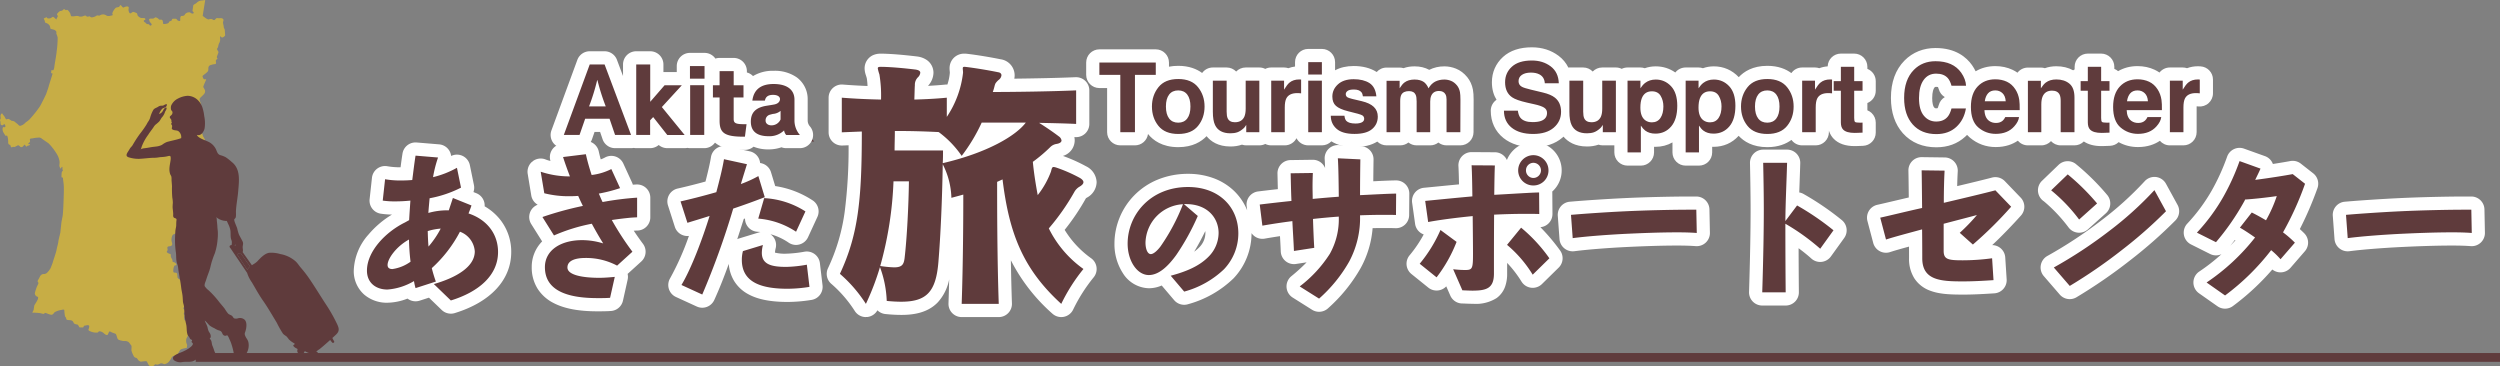
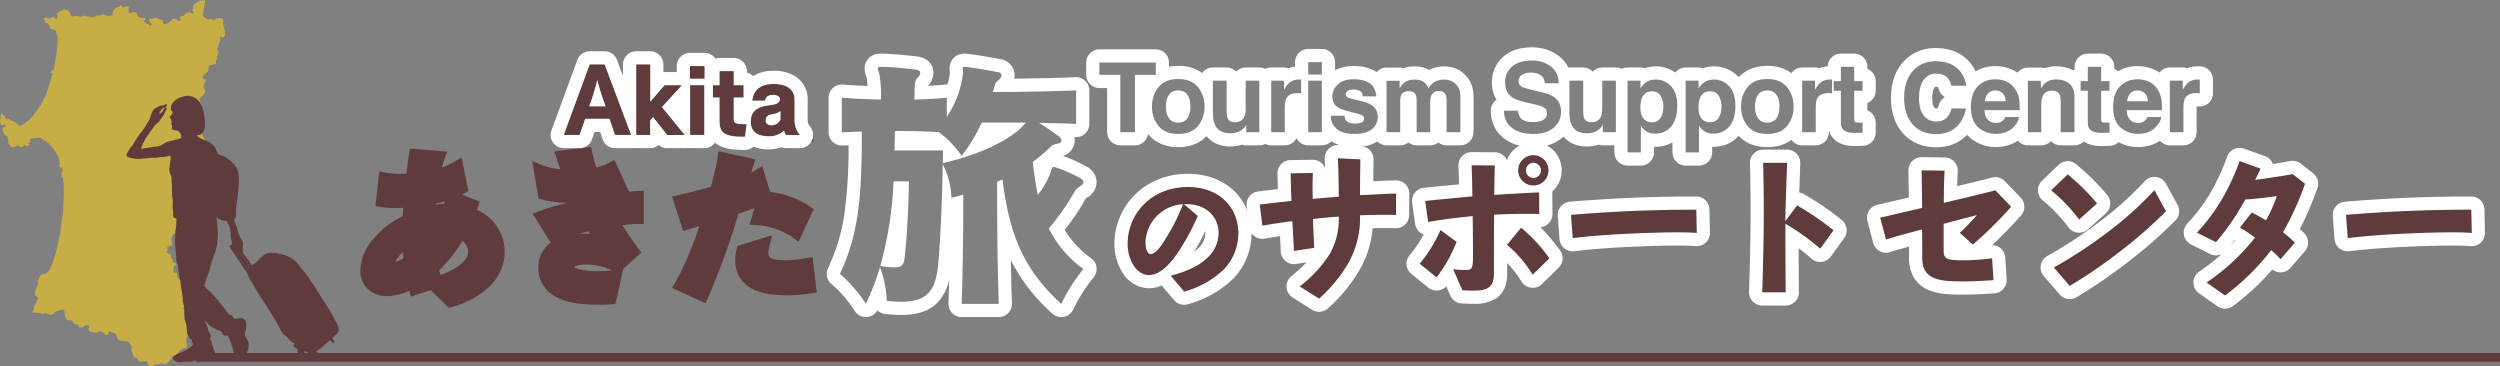
<svg xmlns="http://www.w3.org/2000/svg" width="568.501" height="83.299" viewBox="0 0 568.501 83.299">
  <rect x="0" y="0" width="568.501" height="83.299" fill="#808080" stroke="none" />
  <g id="グループ_3037" data-name="グループ 3037" transform="translate(-2294 483.055)">
    <g id="グループ_3059" data-name="グループ 3059" transform="translate(1053.001 -212.276)">
      <g id="グループ_3056" data-name="グループ 3056" transform="translate(1141 -288)">
        <path id="パス_1" data-name="パス 1" d="M219.559,337.012a1.351,1.351,0,0,1,.048-.454c.072-.334-.192-.525-.192-.931a1.523,1.523,0,0,1,.215-1.073c.262-.334.119-.43.358-.645s.263-.142.334-.453-.024-.716.143-.836.476-.406.453-.548-.334-.12-.334-.239.023-.62.023-.788-.429-.167-.692-.167-.834-.048-.906-.215a1.746,1.746,0,0,1,0-.931c.1-.286-.2-.24-.143-.525s.119-.214.381-.334-.071-.358-.31-.572-.238-.359-.023-.55a4.013,4.013,0,0,0,.668-1.026c.191-.381.239-.381.359-.214s.119-.215.286-.287.525.024.573-.263.071-.143-.478-.5-.836-.381-.931-.572a.606.606,0,0,1-.023-.454c.023-.167-.072-.119-.072-.4s-.023-.358.286-.406.644-.358.573-.62-.907-.668-1.073-.955-.192-.382-.429-.359a1.592,1.592,0,0,1-.74-.238c-.191-.1-.478-.359-.478-.429s-.047-.55-.072-.812-.453-.334-.62-.31-.334-.119-.262-.644a2.075,2.075,0,0,1,.262-.954c.1-.072.382-.025.429-.167s-.119-.358-.381-.525-.477-.048-.5-.31a.813.813,0,0,0-.167-.573,1.72,1.72,0,0,1-.239-.62s0,.215.023-.167-.309-.262-.548-.429-.5-.239-.286-.525.047-.5.047-.74.216-.31.454-.334.572-.072.644-.4-.239-.716-.143-1.385.262-.883.668-1.026.907-.381.812-.692a1.826,1.826,0,0,1-.12-.955c.071-.357,0-.429.287-.5s.5-.142.525-.6-.14-.555-.025-.906-.19-.478-.214-.692a1.068,1.068,0,0,1,.072-.549c.072-.191.262-.072.476-.191a3.965,3.965,0,0,0,1.194-1.241c.12-.381.239-.453.429-.477s.334.047.549-.357a2.486,2.486,0,0,0,.214-.931,3.1,3.1,0,0,1,.383-.74,13.779,13.779,0,0,0,.047-1.767,1.574,1.574,0,0,0-.143-.834,2.916,2.916,0,0,1-.143-.573c-.048-.215-.286-.167-.5-.191s-.119-.167-.214-.406-.5-.358-.526-.478-.142-.309-.119-.381.508-.254.9-.52a3.661,3.661,0,0,0,.892-1.2,2.955,2.955,0,0,1,.668-1,.549.549,0,0,0,.191-.74c-.1-.214-.311-.238-.548-.4s-.641-.409-.764-.334c-.239.142-.287.1-.524-.12s-.549-.476-.549-.62a5.668,5.668,0,0,1,.167-.835c.072-.286-.143-.644-.047-.954s.143-.525.31-.6a2.4,2.4,0,0,1,.74-.119,3.44,3.44,0,0,0,.715-.143c.191-.047.191.072.167.239s.1.239.287.286a1.046,1.046,0,0,1,.43.287.741.741,0,0,0,.763-.12c.287-.239.191-.716.12-1.073s-.43-.692-.453-.956a8.212,8.212,0,0,0-.382-1.026,1.54,1.54,0,0,1,0-.93c.1-.359-.144-.43-.239-.717a10.054,10.054,0,0,1-.024-2.242c.072-.334.286-.453.263-.62a2.93,2.93,0,0,1-.144-.788c.025-.309.167-.309.144-.6s-.334-.979-.358-1.242.191-.453.6-.836.716-.715.644-1.168-.477-.74-.381-1.026.5-1.218.62-1.456-.43-.071-.525-.167a1.453,1.453,0,0,1-.286-.644c0-.167.263-.286.787-.716s.525-.573.525-.907.023-.716.406-.883a4.027,4.027,0,0,1,1.1-.262c.334-.048.27-.364.214-.573-.119-.453.4-.622.4-.622l-.136-.213c-.1-.262-.024-.286.143-.764s.263-.525.072-.811-.287-.478-.12-.668.167-.525.287-.883.167-.215.286-.717-.024-.524.023-.906.167-.049.311.047a.338.338,0,0,0,.334.023c.071-.023.476-.286.5-.453s-.072-.859-.072-1.145-.239-.524-.239-.74-.119-.62-.167-.931.1-.309.1-.668-.453-.453-.668-.429a2.683,2.683,0,0,1-.787-.023c-.1-.048-.334.215-.525.406s-.5-.1-.62-.167a1.533,1.533,0,0,0-.764.072c-.31.072-1.36-.812-1.36-.812l.573-3.6a8.321,8.321,0,0,1-.954.119,1.845,1.845,0,0,0-1,.526c-.144.191-.74.381-.764.6s-.143.978-.167,1.169.167.191.239.358.047.287-.239.311-.5-.311-.692-.286a1.38,1.38,0,0,0-.62.119c-.167.119-.287.119-.454.429s-.571.263-.763.286-.262.429-.262.549a2.712,2.712,0,0,1,0,.453c-.024.239-.31.1-.477.072s-.287-.358-.478-.43a3.037,3.037,0,0,0-.811,0c-.072,0-.167.43-.311.478s-.334,0-.477.286-.286.286-.739.381-.6-.024-.6-.024a2.846,2.846,0,0,0-.12-.716c-.1-.215-.183-.224-.492-.211-.414.021-.319-.123-.534-.267a1.215,1.215,0,0,0-.6-.263c-.119.023-.334.286-.6.286s-.811-.047-.835.167a1.255,1.255,0,0,0,.381.836c.239.239.286.453,0,.573s-.31-.311-.5-.311a.81.81,0,0,1-.572-.167c-.144-.143-.048-.143-.287-.263s-.263-.262-.239-.381.334-.1.359-.239a.3.3,0,0,0-.167-.311c-.1-.047-.692-.023-.836-.047a1.973,1.973,0,0,1-.717-.5c-.119-.167-.071-.525-.286-.62a3.788,3.788,0,0,0-.716-.262c-.167-.025-.5.286-.668.333s-.383-.263-.43-.692.1-.453.024-.691-.382-.191-.6-.167a5.918,5.918,0,0,0-.62.239c-.144.023-.429-.477-.6-.548s-.215.31-.383.4-.548.025-.834.287a3.522,3.522,0,0,0-.668,1.1c-.048.167.072.286.072.43s-.43.143-.645.214a1.087,1.087,0,0,1-.882-.143,1.26,1.26,0,0,0-.883-.167c-.287.024-.621.31-.74.263a.6.6,0,0,0-.6.047,2.119,2.119,0,0,1-.907.334c-.381.072-.476-.311-.739-.214s-.5.071-.6-.072-.334-.144-.621-.025a1.463,1.463,0,0,1-1.026.1,1.137,1.137,0,0,0-.811-.072c-.5.072-.979.1-1.027-.048a2.418,2.418,0,0,1-.143-.5,2.623,2.623,0,0,0-.62-.834c-.144-.12-.311.07-.453.023s-.167-.262-.406-.19-.239.237-.406.309-.381.025-.573.167a2.216,2.216,0,0,0-.525.525c-.143.216.071.334.12.5s-.216.43-.334.836a4.574,4.574,0,0,0-.668-.6c-.167-.072-.381.167-.645.286a1.076,1.076,0,0,1-.668.025c-.12-.025-.143-.287-.31-.215s-.573.263-.573.263.192.406.239.549,0,.4.262.453a1.592,1.592,0,0,1,.787.524,1.4,1.4,0,0,1,.215.716c0,.12.5.215.692.263a1.232,1.232,0,0,1,.62.383c.144.19.025.406.072.6a3.987,3.987,0,0,1,.286.859,23.169,23.169,0,0,1-.238,3.222c-.025.5-.406,2.624-.5,3.245a2.432,2.432,0,0,1-.215.906c-.1.167-.4-.071-.453.049s-.015.318-.072.476c-.119.334.367.125.311.334-.143.525-.74,2.339-.883,2.888s-.43,1.265-.5,1.527-1.1,2.315-1.48,2.983a27.047,27.047,0,0,1-2.386,2.983c-.381.381-.739.548-.978.787a2.236,2.236,0,0,1-1.05.644c-.366.045-.429-.167-.644-.359s-.453-.334-.668-.548-.764-.191-.835-.286a1.757,1.757,0,0,0-.62-.359c-.142-.024-.5.143-.548.072s-.262-.5-.382-.692-.286-.262-.358-.453-.19-.311-.406.047.024.812-.071.979-.192.309-.1.476.048.621.12.812a.4.4,0,0,0,.6.1c.142-.167.286-.191.357-.048a.8.8,0,0,1,.119.406c0,.167-.286.239-.4.167s-.239.12-.263.43a1.968,1.968,0,0,0,.31.954c.12.192.239.358.334.525s.334-.119.453.1a4.36,4.36,0,0,1,.192,1.384c0,.43.142.572.309.6s.239.19.263.357.191.334.383.191.357.048.6-.072.334-.167.5-.262a.413.413,0,0,1,.4-.024c.1.048.287.358.478.358a.494.494,0,0,0,.429-.167c.171-.156.334-.43.43-.381s.236.573.453.381.253-.2.378-.183.267-.126.338-.27-.191,0-.334-.048,0-.238.191-.381.167-.263.144-.453-.071-.334.072-.406.5-.048.811-.143a5.667,5.667,0,0,1,.931-.1.994.994,0,0,1,.836.191c.239.192,1.193.836,1.6,1.122a13.436,13.436,0,0,1,1.909,2.506,4.306,4.306,0,0,1,.572,1.694c.025.31-.071.715-.047.882s.143.573.286.62.143-.334.287-.381.142.238.119.4a1.141,1.141,0,0,0,.1.43c.023.12-.191.167-.239.358a5.557,5.557,0,0,0-.072,1.026c0,.4.334.047.334.382s.144.859.192,1.861-.1,4.438-.12,4.868-.072,1-.1,1.455-.239,1.265-.311,1.79-.237,2.2-.262,2.386-.429,1.7-.453,2.076-.31,1.288-.406,1.861-.715,2.291-.811,2.673-.406,1.122-.524,1.432a4.339,4.339,0,0,1-.74,1,1.077,1.077,0,0,1-.787.381.926.926,0,0,0-.836.43c-.167.334-.429.812-.548,1.026s-.024.311.1.478-.216.692-.311.906a13.356,13.356,0,0,0-.476,1.48.812.812,0,0,0,.571.834c.287.025.167.359.072.668a11.951,11.951,0,0,1-.74,1.242,7.8,7.8,0,0,0-.167,1.026c-.07.238-.238.477-.31.692a14.078,14.078,0,0,1,1.7.1c.548.1.834.239.978.144s.12-.287.524-.12,1.026.429,1.289.334.454-.43.6-.573a4.662,4.662,0,0,1,1.361-.476c.454-.1.787-.167.812,0s.072,1.432.263,1.574.143.478.286.6.525.1.931.143a.8.8,0,0,1,.645.6c.1.239.62.358.787.358s.381.334.453.548.43.1.645.12.309.072.4-.191.263-.191.55-.262.6-.1.691.1-.071.6-.143.811.167.358.573.5a3.141,3.141,0,0,0,1.479.215c.262-.12.167-.239.406-.287a1.526,1.526,0,0,1,1,.429c.286.262.716.573.906.334s.262-.835.549-.715a6.062,6.062,0,0,0,.978.429c.334.072.358.167.478.477s.167.788.453.956a3.828,3.828,0,0,0,1.36.31,1.414,1.414,0,0,1,.907.215c.238.191.525.692.643.787s.024.787.024,1.121a5.418,5.418,0,0,0,.477,1.193.792.792,0,0,0,.573.5c.191,0,.358.309.5.5s.548.429.739.358a8.957,8.957,0,0,1,1.074-.1c.143-.025.381.548.548.835a.723.723,0,0,0,.74.333.782.782,0,0,0,.62-.333c.215-.239.31-.1.5-.048a1.547,1.547,0,0,0,.787-.262.949.949,0,0,1,.764.119c.167.1.644-.047,1.026-.334a4.219,4.219,0,0,0,.764-1.073.922.922,0,0,1,.692-.478c.311-.024.6-.191.93-.716s.286-.6.62-.764a6.02,6.02,0,0,1,1.258-.3Z" transform="translate(-77.067 -240.691)" fill="#c7ad45" />
        <g id="グループ_3035" data-name="グループ 3035">
          <g id="グループ_2966" data-name="グループ 2966" transform="translate(8.535 -13.872)">
            <path id="パス_7910" data-name="パス 7910" d="M318.846,326.031a.449.449,0,0,1,.125-.254c.057.054.058.187.053.336C318.966,326.084,318.907,326.056,318.846,326.031Z" transform="translate(-173.994 -239.093)" fill="#5f3b3c" />
            <path id="パス_7911" data-name="パス 7911" d="M319.167,337.819l-.012-.019.03.015-.018,0Z" transform="translate(-174.265 -249.627)" fill="#5f3b3c" />
            <path id="パス_7912" data-name="パス 7912" d="M325.188,345.255l-2.377-3.613a.513.513,0,0,0,.084.006,1.894,1.894,0,0,0,.491-.194,1.591,1.591,0,0,1,.249-.054l2.169,3.09A1.741,1.741,0,0,0,325.188,345.255Z" transform="translate(-177.468 -252.781)" fill="#5f3b3c" />
            <path id="パス_7913" data-name="パス 7913" d="M120.859,66.906a7.3,7.3,0,0,0,2.268.306c1.184-.05,2.349-.242,3.54-.242.5,0,.976-.133,1.476-.16a7,7,0,0,0,1.335-.167c.146-.036.557-.159.686-.061.163.122.131.693.1.893-.089.649-.241,1.279-.272,1.936a3.5,3.5,0,0,0,.167,1.264c.064.19.2.352.262.54a2.649,2.649,0,0,1,.048.733c.022.51.087,1.02.105,1.534a22.037,22.037,0,0,0,.075,2.572,6.852,6.852,0,0,1,.118,1.191,9.639,9.639,0,0,0-.05,1.052c.039.47.112.933.132,1.407.011.268-.063.582.1.808s.554.18.645.416a1.29,1.29,0,0,1-.028.443c-.017.289-.029.574-.028.866,0,.5-.176.965-.2,1.457-.035.686-.077,1.364-.077,2.051a19.241,19.241,0,0,0,.2,2.743c.1.727.025,1.466.179,2.186.069.33.206.641.277.971s.083.679.138,1.017c.212,1.31.47,2.591.621,3.9.066.562.212,1.116.281,1.676.058.452.075.91.1,1.363.023.421.217.811.254,1.237.078.913.07,1.8.223,2.714.075.46.172.9.276,1.356.125.553.083,1.126.163,1.686a3.531,3.531,0,0,0,.16.663c.081.21.247.317.351.493.162.282.121.366.433.553.142.085.193,0,.22.2.019.126-.123.206-.113.3.028.259.359.225.287.554-.079.367-.564.692-.837.907a7.086,7.086,0,0,1-1.131.644c-.461.25-.968.391-1.43.629a2.882,2.882,0,0,0-.929.562.625.625,0,0,0,.05.922,2.444,2.444,0,0,0,1.85.411c.756-.139,1.537.03,2.3-.148.621-.145.994-.737,1.652-.568a6.758,6.758,0,0,0,.908.272,5.127,5.127,0,0,0,1.193-.086c.493-.061,1.527-.314,1.6-.937a2.676,2.676,0,0,0-.312-.989,12.348,12.348,0,0,0-.441-1.236c-.215-.465-.107-.955-.415-1.4-.064-.092-.193-.164-.187-.282s.144-.13.187-.229a1.31,1.31,0,0,0-.125-.852c-.081-.193-.215-.332-.31-.516a4.25,4.25,0,0,1-.271-.916c-.139-.564-.466-1.018-.639-1.558.41.3.741.787,1.124,1.134a5.191,5.191,0,0,0,1.053.6,5.024,5.024,0,0,0,.8.43c.351.111.685.149.9.519.153.27.167.51.477.693.267.159.463.072.737-.035a.122.122,0,0,0,0-.053c-.016-.036.016.052.027.059a2.423,2.423,0,0,1,.436.754c.131.281.261.567.374.852a15.67,15.67,0,0,1,.623,2.23c.124.53.076,1.393.588,1.761.354.253,1.1.058,1.449-.107.514-.241.714-.994.958-1.474a3.494,3.494,0,0,0,.364-2.5c-.124-.527-.575-.95-.742-1.483a.89.89,0,0,1,0-.7c.29-.762.554-2.179-.083-2.855a1.6,1.6,0,0,0-1.531-.337,1.413,1.413,0,0,1-.865.012c-.194-.114-.267-.333-.416-.492-.254-.275-.661-.315-.934-.567a7.522,7.522,0,0,1-.784-1.109c-.432-.582-.935-1.113-1.375-1.689a20.917,20.917,0,0,0-2.272-2.492,3.9,3.9,0,0,1-.882-.915c-.2-.416.155-1.044.276-1.45.206-.689.473-1.36.714-2.036.218-.607.33-1.236.5-1.857a22.24,22.24,0,0,1,.781-2.2,13.3,13.3,0,0,0,.61-3,11.515,11.515,0,0,0,.077-1.642c0-.47-.092-.909-.111-1.377-.016-.437-.075-.867-.117-1.3-.028-.27.011-.775-.24-.966a3.722,3.722,0,0,0,2.512.943c.086.236.2.449.3.688a5.154,5.154,0,0,1,.5,1.443c.093.618-.008,1.275.131,1.882.052.227.166.456.2.691a3.848,3.848,0,0,1-.05.777c-.276.028-.539.144-.44.458a.68.68,0,0,0,.176.253l3.793,5.627A7.756,7.756,0,0,0,148.74,95.3c.818,1.378,1.563,2.773,2.492,4.1,1.153,1.643,2.113,3.338,3.159,5.055a22.1,22.1,0,0,0,1.45,2.557,4.409,4.409,0,0,0,.733.543,5.689,5.689,0,0,1,.569.7,5.1,5.1,0,0,0,1.162.869c.075.049.207.116.158.237-.023.056-.186.132-.236.185-.094.1-.112.13-.027.247a1.615,1.615,0,0,0,.447.4,2.31,2.31,0,0,1,.5.293.991.991,0,0,0-.05.627c.177.544.978.575,1.391.3.056-.036.337-.441.236-.5q.3.167.613.316c.126.059.513.155.576.272.025.045-.011.18-.006.235a.935.935,0,0,0,.064.257.751.751,0,0,0,.3.371,1.109,1.109,0,0,0,.718.175,1.187,1.187,0,0,0,.653-.314.9.9,0,0,0,.163-.761c-.06-.256-.245-.352-.442-.475a1.146,1.146,0,0,0,.4-.262c.123-.093.266-.157.384-.254.814-.655,1.61-1.357,2.4-2.07a4.474,4.474,0,0,0,.493.612c.1.1.168.078.3,0,.228-.144.113-.3.009-.48s-.206-.389-.312-.581c.3-.274.6-.545.888-.822.87-.842.581-1.547.1-2.54a36.223,36.223,0,0,0-2.309-4.082c-1.375-2.07-2.642-4.215-4.059-6.26a27.758,27.758,0,0,0-1.792-2.293c-.389-.453-.711-.987-1.141-1.4a7.163,7.163,0,0,0-3.5-1.687,7.255,7.255,0,0,0-2.469-.3c-1.109.115-2.132,1.263-2.842,2.019a5.543,5.543,0,0,1-.946.667c-.07.05-.144.1-.218.149l-2.12-3c.192-.279-.014-.882.02-1.213.046-.5.2-.737-.03-1.213-.253-.533-.576-1.044-.83-1.584a9.673,9.673,0,0,1-.376-1.336c-.139-.449-.356-.874-.513-1.328a2.777,2.777,0,0,1-.178-.666c.018-.192.236-.293.316-.453a1.3,1.3,0,0,0,.077-.433c.034-.383-.011-.766.008-1.149.076-1.468.383-2.913.5-4.383.193-2.353.626-5.1-1.472-6.73a11.072,11.072,0,0,0-1.38-1.082,5.412,5.412,0,0,0-1.164-.449c-.674-.19-.779-.785-1.033-1.347a3.613,3.613,0,0,0-1.619-1.656c-.532-.27-1.1-.452-1.641-.722-.358-.18-.945-.481-1.074-.889.927.309,1.563-.708,1.747-1.477a7.772,7.772,0,0,0-.081-2.8,9.531,9.531,0,0,0-.366-1.8,4.179,4.179,0,0,0-1.054-1.8,3.424,3.424,0,0,0-2.354-1.019,5.455,5.455,0,0,0-2.2.629,3.239,3.239,0,0,0-1.571,1.663,2.015,2.015,0,0,0,.006.866c.051.2.241.3.306.469a.819.819,0,0,1-.146.659c-.111.163-.374.3-.439.477-.08.215.129.382.244.556.155.231.085.3.119.553.01.07.092.2.089.241-.009.1-.121.1-.139.208-.035.217.15.278.19.463.1.463-.337.713.274.964.373.152.821.073,1.158.291a1.692,1.692,0,0,1,.64,1.592c-1.061.387-2.166.562-3.237.871a4.554,4.554,0,0,0-1.117.651,3.834,3.834,0,0,1-1.375.389c-.428.061-.854.09-1.282.173s-.873.153-1.312.21a2.345,2.345,0,0,0-.977.3c.2-.1.239-.372.3-.592a10.659,10.659,0,0,1,1.5-2.761c.359-.593.832-1.152,1.217-1.731a2.477,2.477,0,0,1,.445-.568,8.917,8.917,0,0,0,.8-.689c.274-.286.41-.676.665-.979a3.142,3.142,0,0,0,.664-1.136c.079-.288.314-.521.381-.814.088-.385-.2-.35-.438-.128a2.19,2.19,0,0,0-.393.609,1.55,1.55,0,0,1-.855.71,3.3,3.3,0,0,1,.688-1.181c.286-.252.775-.25.983-.6a.59.59,0,0,0,.077-.339c-.055-.233-.061-.14-.256-.088-.231.062-.389.224-.6.283s-.456.01-.663.055a1.815,1.815,0,0,0-.534.269c-.357.211-.772.3-1,.643a7.4,7.4,0,0,0-.739,1.8,3.154,3.154,0,0,1-.43.873c-.179.245-.292.505-.452.768a22.315,22.315,0,0,1-1.438,2.019,26.64,26.64,0,0,0-1.675,2.592c-.169.281-.429.47-.6.755s-.352.578-.534.864C120.119,66.323,120.119,66.714,120.859,66.906Zm24.032,21.267.03.015H144.9Zm.14-1.153c-.058-.03-.118-.057-.179-.082a.449.449,0,0,1,.125-.254C145.035,86.738,145.036,86.871,145.031,87.02Zm3.306,4.689a1.741,1.741,0,0,0-.616.765l-2.377-3.613a.513.513,0,0,0,.084.006,1.894,1.894,0,0,0,.491-.194,1.6,1.6,0,0,1,.249-.054Z" fill="#5f3b3c" />
          </g>
          <line id="線_1" data-name="線 1" x2="524" transform="translate(144.5 98.5)" fill="none" stroke="#5f3b3c" stroke-width="2" />
        </g>
      </g>
      <g id="グループ_3057" data-name="グループ 3057" transform="translate(66 -138.544)">
        <g id="パス_7982" data-name="パス 7982" transform="translate(1255 -63.218)">
          <path id="パス_7969" data-name="パス 7969" d="M22.12,1,21.484.39,17.932-3.032l-2.976.962-1.527.493-.335-1.34A12.726,12.726,0,0,1,8.1-1.678a6.416,6.416,0,0,1-4.3-1.48A5.539,5.539,0,0,1,1.944-7.477a11.506,11.506,0,0,1,3.015-7.261,20.248,20.248,0,0,1,6.423-5.011l.2-.114c.036-.611.077-1.248.122-1.9-.624.034-1.225.051-1.8.051a19.571,19.571,0,0,1-3.115-.2l-1.409-.226.155-1.419.533-4.868.177-1.619,1.6.309a18.115,18.115,0,0,0,3.339.257c.416,0,.827-.008,1.229-.025l.056-.439c.165-1.3.335-2.648.539-3.923l.22-1.373,1.386.115,5.117.426,1.97.164-.688,1.853a17.384,17.384,0,0,0-.537,1.767,17.515,17.515,0,0,0,2.677-1.241l1.8-1.049.419,2.045.924,4.513.22,1.076-.959.535q-.236.132-.488.261l2.7,1.089,1.308.528-.446,1.338c-.056.167-.112.331-.169.494a11.217,11.217,0,0,1,4.223,3.339,10.288,10.288,0,0,1,2.064,6.281,10.376,10.376,0,0,1-.933,4.337,11.73,11.73,0,0,1-2.543,3.539A20.353,20.353,0,0,1,22.964.744Zm-2.253-8.56q.146.522.321,1.066a16.966,16.966,0,0,0,4.1-2.058c1.439-1.042,2.169-2.151,2.169-3.3a3.229,3.229,0,0,0-1.317-2.4A30.861,30.861,0,0,1,19.867-7.558Zm-8.231-4.157a9.929,9.929,0,0,0-.987,1.064,6.633,6.633,0,0,0-.783,1.2,9.506,9.506,0,0,0,1.894-.847Q11.688-11,11.635-11.714Zm7.451-10.98-.019.211a17.372,17.372,0,0,1,1.9-.191l.118-.355.071-.214C20.494-23.045,19.8-22.861,19.086-22.695ZM55.853.277c-4.025,0-7.059-.561-9.274-1.715a7.307,7.307,0,0,1-4.165-6.82,6.84,6.84,0,0,1,2.815-5.58l-.525-.836-2.629-4.193L41.1-20.424l1.72-.645A61.311,61.311,0,0,1,49-22.9a23.655,23.655,0,0,1-5.616-.721l-.929-.252-.158-.95-.817-4.9-.445-2.668,2.5,1.036a14.936,14.936,0,0,0,3.861.809c-.265-.739-.535-1.524-.784-2.31l-.546-1.721,1.792-.221,5.188-.64,1.352-.167.3,1.33c.234,1.052.526,2.154.885,3.342a10.062,10.062,0,0,0,2.707-.949l1.419-.8.679,1.48,1.99,4.335.656,1.429c.634-.06,1.229-.105,1.777-.133l1.577-.082v7.557h-1.5c-.238,0-.576.022-.969.047l-.3.019c-.64.058-1.339.134-2.062.222,1.042,1.717,2.2,3.436,3.469,5.131l.814,1.092-1.008.916L61.6-7.737l.118-.011-.452,2.02L60.195-.967,59.952.119,58.842.2C57.827.277,56.779.277,55.853.277ZM50.544-8.279c.344.295,1.881.936,5.7.936.97,0,1.982-.074,2.953-.163a13.6,13.6,0,0,0-6.045-1.349A5.57,5.57,0,0,0,50.84-8.5C50.639-8.406,50.568-8.338,50.544-8.279Zm1.827-7.627a16.94,16.94,0,0,1,1.775.094q-.171-.3-.343-.612-1.133.265-2.132.533Q52.017-15.906,52.371-15.906ZM80.432-.052,79.07-.677,74.344-2.845l-1.519-.7.856-1.435a74.778,74.778,0,0,0,5.357-12.641l-.409.125c-.674.206-1.31.4-1.858.573l-1.423.449-.456-1.421-1.563-4.868-.5-1.566,1.606-.357c.823-.183,3.644-.827,7.23-1.84.769-2.93,1.258-5.071,1.492-6.527l.251-1.565,1.549.337,5.223,1.137,1.588.346-.471,1.555c-.13.429-.28.914-.44,1.429.3-.148.576-.3.82-.446l1.652-1,.562,1.849,1.231,4.053a20.457,20.457,0,0,1,8.915,3.2l.99.725-.514,1.114L102.376-15.7l-.769,1.666-1.48-1.085a16.667,16.667,0,0,0-7.789-2.7l-1.89-.1.527-1.818.567-1.955c-1.218.446-2.463.886-3.61,1.277A173.506,173.506,0,0,1,81.058-1.414ZM99.1-1.855c-3.556,0-6.219-.5-8.14-1.533a7,7,0,0,1-2.766-2.57,7.63,7.63,0,0,1-1-3.97,9.071,9.071,0,0,1,.3-2.372l.213-.809.8-.244,4.548-1.386,2.535-.772-.643,2.571a5.893,5.893,0,0,0-.2,1.413c0,.8,0,1.7,4.078,1.7a27.734,27.734,0,0,0,4.4-.476l1.553-.264.187,1.564.6,5.046.171,1.428-1.419.231A33.117,33.117,0,0,1,99.1-1.855Z" fill="#5f3b3c" />
-           <path id="パス_7970" data-name="パス 7970" d="M22.524-.69c6.254-1.919,10.731-5.65,10.731-11.015,0-4.051-2.452-7.355-6.715-8.776.249-.6.462-1.173.675-1.812L22.986-24c-.32.995-.64,1.919-.924,2.807h-.32a15.965,15.965,0,0,0-4.335.6c.071-1.03.178-2.167.284-3.34a25.889,25.889,0,0,0,7.142-2.416l-.924-4.513a21.416,21.416,0,0,1-5.436,2.132A28.2,28.2,0,0,1,19.611-33.2l-5.117-.426c-.284,1.777-.5,3.66-.746,5.543q-1.226.107-2.558.107a19.726,19.726,0,0,1-3.624-.284L7.033-23.4a18.69,18.69,0,0,0,2.878.178c1.137,0,2.31-.071,3.411-.178-.107,1.563-.213,3.091-.284,4.441l-.959.533C7.672-16.253,3.444-11.847,3.444-7.477c0,2.771,2.025,4.3,4.655,4.3A13.763,13.763,0,0,0,14.139-5.1a12.9,12.9,0,0,0,.355,1.6L19.113-4.99a30.269,30.269,0,0,1-.924-3.056,29.705,29.705,0,0,0,6.4-8.279,5.141,5.141,0,0,1,3.376,4.477c0,3.553-4.335,6-9.309,7.426L22.524-.69M13-14.548c.036,1.6.142,3.3.355,5.045a9.3,9.3,0,0,1-4.122,1.67c-.64,0-1.1-.249-1.1-.924,0-1.421,1.954-4.193,4.868-5.792m7.213-2.487a21.073,21.073,0,0,1-2.771,4.086c-.107-1.137-.142-2.31-.178-3.518a13.538,13.538,0,0,1,2.949-.568M55.853-1.223c.888,0,1.919,0,2.878-.071L59.8-6.056c-1.1.107-2.345.213-3.553.213-3.553,0-7.213-.569-7.213-2.345,0-1.563,1.741-2.167,4.122-2.167A15.051,15.051,0,0,1,60.33-8.614l3.482-3.162a64.514,64.514,0,0,1-4.69-7.213c1.67-.249,3.2-.426,4.37-.533.569-.036,1.03-.071,1.386-.071V-24.07a67.534,67.534,0,0,0-7.852.995c-.32-.64-.569-1.279-.853-1.919a34.73,34.73,0,0,0,4.832-1.244l-1.99-4.335a13.316,13.316,0,0,1-4.477,1.35c-.5-1.528-.959-3.127-1.315-4.726l-5.188.64c.462,1.457.995,2.914,1.563,4.406a20.852,20.852,0,0,1-6.644-1.066l.817,4.9a22.82,22.82,0,0,0,5.827.675c.6,0,1.279-.036,1.883-.071.355.817.711,1.563,1.066,2.274a76.174,76.174,0,0,0-9.2,2.523l2.629,4.193a40.466,40.466,0,0,1,8.6-2.665c.924,1.706,1.812,3.233,2.594,4.477a16.247,16.247,0,0,0-4.8-.746c-4.832,0-8.457,2.274-8.457,6.147,0,5.259,4.974,7.035,11.939,7.035m23.842-.817A178.456,178.456,0,0,0,86.73-21.583c2.345-.782,5.081-1.777,7.177-2.594l-1.457-4.8a26.885,26.885,0,0,1-3.98,1.812c.533-1.777,1.03-3.34,1.386-4.513l-5.223-1.137c-.32,1.99-1.03,4.832-1.741,7.5-3.2.924-6.218,1.67-8.137,2.1l1.563,4.868c1.35-.426,3.162-.959,5.045-1.563-1.634,5.223-4.086,11.832-6.4,15.7l4.726,2.167M99.1-3.355a31.627,31.627,0,0,0,4.974-.426l-.6-5.045a29.333,29.333,0,0,1-4.655.5c-3.269,0-5.578-.5-5.578-3.2a7.285,7.285,0,0,1,.249-1.777l-4.548,1.386a7.635,7.635,0,0,0-.249,1.99c0,5.152,4.477,6.573,10.411,6.573m1.919-12.969,2.132-4.619a19.218,19.218,0,0,0-9.38-3.02l-1.35,4.655a18.211,18.211,0,0,1,8.6,2.985M22.525,2.31a3,3,0,0,1-2.082-.839l-2.9-2.8-2.122.685a3,3,0,0,1-.922.145,3,3,0,0,1-1.456-.377,3,3,0,0,1-.372-.244A12.919,12.919,0,0,1,8.1-.178a7.89,7.89,0,0,1-5.285-1.85A7.09,7.09,0,0,1,.444-7.477,12.971,12.971,0,0,1,3.809-15.7a21.624,21.624,0,0,1,5.324-4.523,18.593,18.593,0,0,1-2.575-.208,3,3,0,0,1-2.508-3.289l.533-4.868a3,3,0,0,1,1.2-2.088,3,3,0,0,1,1.78-.585,3,3,0,0,1,.57.055,16.4,16.4,0,0,0,2.958.229c.134-1.044.275-2.1.438-3.123a3,3,0,0,1,2.96-2.526q.125,0,.252.01l5.117.426a3,3,0,0,1,2.283,1.381,3,3,0,0,1,.447,1.26,3,3,0,0,1,1.32-.306,3,3,0,0,1,1.226.262,3,3,0,0,1,1.713,2.136l.924,4.513a2.994,2.994,0,0,1-.109,1.6l.673.272a3,3,0,0,1,1.872,2.97,12.417,12.417,0,0,1,3.677,3.213,11.776,11.776,0,0,1,2.369,7.188c0,6.317-4.684,11.377-12.851,13.883A3,3,0,0,1,22.525,2.31Zm33.328-.533c-4.272,0-7.532-.617-9.967-1.885a9.247,9.247,0,0,1-3.618-3.225,9.033,9.033,0,0,1-1.353-4.926,8.233,8.233,0,0,1,2.367-5.862L40.8-18.07a3,3,0,0,1-.3-2.555,3,3,0,0,1,1.77-1.841,3,3,0,0,1-1.461-2.106L40-29.475a3,3,0,0,1,1.093-2.842,3,3,0,0,1,1.867-.651,3,3,0,0,1,1.149.229,7.214,7.214,0,0,0,1.068.324,3,3,0,0,1,.339-2.513,3,3,0,0,1,2.158-1.357l5.188-.64a3.022,3.022,0,0,1,.37-.023A3,3,0,0,1,56.152-34.6c.131.589.281,1.2.452,1.825a6.031,6.031,0,0,0,.941-.413,3,3,0,0,1,1.471-.385,3,3,0,0,1,.927.147,3,3,0,0,1,1.8,1.6l1.99,4.335a3,3,0,0,1,.171.475q.425-.031.82-.052.078,0,.155,0a3,3,0,0,1,2.066.825,3,3,0,0,1,.934,2.175v4.477a3,3,0,0,1-3,3c-.169,0-.454.017-.764.037q.994,1.5,2.1,2.986a3,3,0,0,1-.388,4.015L62.72-6.732a3,3,0,0,1,0,1.332L61.659-.639A3,3,0,0,1,58.953,1.7C57.883,1.777,56.757,1.777,55.853,1.777ZM79.693.96A2.989,2.989,0,0,1,78.444.686L73.718-1.481A3,3,0,0,1,72.1-3.317a3,3,0,0,1,.288-2.427,61.95,61.95,0,0,0,4.27-9.624,2.98,2.98,0,0,1-.344.02,3,3,0,0,1-2.856-2.083L71.9-22.3a3,3,0,0,1,.254-2.41,3,3,0,0,1,1.952-1.436c.748-.166,3.171-.72,6.321-1.589.632-2.457,1.042-4.283,1.246-5.552a3,3,0,0,1,1.272-2,3,3,0,0,1,1.69-.522,3,3,0,0,1,.638.069L90.5-34.605a3,3,0,0,1,1.949,1.412,3,3,0,0,1,.4,1.246,3,3,0,0,1,.678.172,3,3,0,0,1,1.8,1.93l.954,3.14a21.234,21.234,0,0,1,8.643,3.342,3,3,0,0,1,.951,3.677l-2.132,4.619a3,3,0,0,1-1.973,1.647,3,3,0,0,1-.75.1,3,3,0,0,1-1.774-.581A13.918,13.918,0,0,0,95.2-15.761a3,3,0,0,1,.346.283,3,3,0,0,1,.844,2.9,4.611,4.611,0,0,0-.159,1.009,9.224,9.224,0,0,0,2.578.238,26.759,26.759,0,0,0,4.152-.455,3,3,0,0,1,.5-.042,3,3,0,0,1,1.8.6,3,3,0,0,1,1.183,2.047l.6,5.045a3,3,0,0,1-2.5,3.318A34.637,34.637,0,0,1,99.1-.355c-3.81,0-6.705-.56-8.85-1.712A8.482,8.482,0,0,1,86.9-5.189a8.773,8.773,0,0,1-1.18-3.822c-1.05,2.917-2.154,5.728-3.3,8.223A3,3,0,0,1,79.693.96Zm9.441-20.192c-.477,1.507-.972,3.05-1.483,4.6a3,3,0,0,1,.408-.158l4.548-1.386a3,3,0,0,1,.321-.079c-.23-.029-.454-.049-.668-.06a3,3,0,0,1-2.289-1.257,3,3,0,0,1-.555-1.759Z" fill="#fff" />
        </g>
        <g id="パス_7984" data-name="パス 7984" transform="translate(1362.447 -60.161)">
-           <path id="パス_7973" data-name="パス 7973" d="M9.63.144,8.184-2.177A29.83,29.83,0,0,0,2.618-8.625l-.931-.737.5-1.075A45.13,45.13,0,0,0,6.126-23.75a122.477,122.477,0,0,0,.9-16.852l-2.99.12-1.56.062V-51.481l1.62.13c2.267.181,4.663.309,7.286.387a21.275,21.275,0,0,0-.287-3.742l-.007-.023-.006-.023c-.063-.229-.127-.433-.184-.613a3.725,3.725,0,0,1-.238-1.135,1.778,1.778,0,0,1,1.027-1.659,2.741,2.741,0,0,1,1.211-.21h.347c2.1.055,4.524.254,7.645.625l.025,0,.025,0a3.436,3.436,0,0,1,1.482.528,2.043,2.043,0,0,1,.9,1.693,3.062,3.062,0,0,1-.84,1.945l-.021.025-.022.024a1.493,1.493,0,0,0-.281.367,3.352,3.352,0,0,0-.071.577v.029c-.031.336-.045.882-.062,1.513l0,.059c1.769-.069,3.857-.183,5.677-.37l1.422-.146c.069-.2.132-.382.188-.556a13.185,13.185,0,0,0,.734-3.467,4.786,4.786,0,0,0-.03-.482c-.015-.159-.031-.323-.031-.5a1.788,1.788,0,0,1,1.869-1.869h.206l.083.009c2.3.255,5.579.816,7.659,1.243a2.226,2.226,0,0,1,1.982,2.156,2.879,2.879,0,0,1-1.1,2.152c-.057.056-.111.108-.162.156,4.689-.029,11.763-.144,16.678-.36l1.566-.069v10.77l-1.571-.075c-1.047-.05-2.16-.09-3.306-.123q.179.133.348.262l.026.02.025.021a2.813,2.813,0,0,1,1.155,2.075c0,.918-.635,2-2.416,2.279a1.075,1.075,0,0,0-.608.32A34.205,34.205,0,0,1,49-34.583c.1.958.229,1.9.364,2.805a8.7,8.7,0,0,0,.729-1.655l.018-.074a4.554,4.554,0,0,1,.36-1.078,1.868,1.868,0,0,1,1.69-1.02,2.843,2.843,0,0,1,.758.126l.16.042.056.014.055.018a35.626,35.626,0,0,1,5.61,2.452,2.722,2.722,0,0,1,1.63,2.294,2.776,2.776,0,0,1-1.5,2.256l-.019.012-.02.012a1.727,1.727,0,0,0-.737.725,51.289,51.289,0,0,1-5.306,7.712,23.394,23.394,0,0,0,6.97,7.822l1.312.956L60.066-9.932a38.818,38.818,0,0,0-4.825,7.6L54.38-.49l-1.507-1.37a38.983,38.983,0,0,1-9.8-13.172,41.953,41.953,0,0,1-2.242-6.392c.037,5.468.127,12.129.342,18.4l.053,1.551H29.686l.054-1.552c.284-8.243.354-17.23.366-22.838l-.818.219-1.106.295c-.181,4.764-.436,9.287-.74,12.962-.316,3.892-1.145,6.357-2.689,7.991a7.087,7.087,0,0,1-3.168,1.912,14.087,14.087,0,0,1-4.129.519,33.9,33.9,0,0,1-3.41-.192L12.695-2.29V-3.647a18.959,18.959,0,0,0-.238-2.49C11.945-4.817,11.4-3.56,10.81-2.323Zm5-13c.49.051.9.081,1.223.081a2.3,2.3,0,0,0,.76-.083,2.5,2.5,0,0,0,.151-.691c.506-4.278.844-10.86.948-15.792h-.572A83.7,83.7,0,0,1,14.633-12.858Zm13.86-24.874c0,.28,0,.557,0,.832l.564-.152C28.886-37.263,28.7-37.492,28.493-37.732ZM36.739-42.7a42.675,42.675,0,0,1-2.112,3.818,41.7,41.7,0,0,0,4.082-1.828,28.315,28.315,0,0,0,3.3-1.991ZM17.5-39.358h9.46a13.988,13.988,0,0,0-1.445-1.206c-3.022-.14-5.3-.2-7.986-.22q-.008.422-.017.834Q17.5-39.65,17.5-39.358Z" fill="#5f3b3c" />
          <path id="パス_7974" data-name="パス 7974" d="M53.882-2.97a40.063,40.063,0,0,1,5.045-7.937,24.758,24.758,0,0,1-7.876-9.23,51.127,51.127,0,0,0,5.784-8.245,3.2,3.2,0,0,1,1.292-1.292c.492-.308.8-.615.8-.984,0-.308-.308-.677-.861-.984a34.405,34.405,0,0,0-5.353-2.338,3.12,3.12,0,0,0-.554-.123c-.369,0-.431.308-.615,1.046a19.84,19.84,0,0,1-3.015,5.353c-.431-2.338-.861-4.922-1.108-7.568A35.048,35.048,0,0,0,51.359-38.6a2.571,2.571,0,0,1,1.415-.738c.8-.123,1.169-.431,1.169-.8a1.369,1.369,0,0,0-.615-.923c-1.292-.984-3.015-2.154-4.492-3.077,2.892.062,5.845.123,8.43.246v-7.63c-5.6.246-14.275.369-18.951.369a13.362,13.362,0,0,0,.431-1.477,4.241,4.241,0,0,1,.185-.492,4.371,4.371,0,0,1,.738-.8,1.462,1.462,0,0,0,.615-1.046c0-.308-.246-.615-.738-.677-2.092-.431-5.353-.984-7.568-1.231h-.123c-.308,0-.369.123-.369.369s.062.554.062.984a22.567,22.567,0,0,1-3.692,10.029v-4.369c-2.4.246-5.23.369-7.384.431.062-1.354.062-2.584.123-3.261a2.37,2.37,0,0,1,.738-1.846,1.651,1.651,0,0,0,.492-.984c0-.369-.308-.615-1.108-.738-2.584-.308-5.169-.554-7.507-.615H12.9c-.554,0-.738.062-.738.369a9.524,9.524,0,0,0,.369,1.354,29.726,29.726,0,0,1,.369,5.722c-2.83-.062-5.845-.185-8.922-.431v7.876c1.538-.062,3.077-.123,4.553-.185,0,15.444-.8,23.443-4.984,32.365A31.168,31.168,0,0,1,9.457-2.97a58.263,58.263,0,0,0,3.2-8.368,24.431,24.431,0,0,1,1.538,7.691,32.551,32.551,0,0,0,3.261.185c5.784,0,7.937-2.215,8.491-9.045.492-5.968.861-14.152.984-22.212A17.768,17.768,0,0,1,28.9-27.09c.923-.246,1.846-.492,2.707-.738,0,5.968-.062,15.936-.369,24.858h8.43c-.369-10.768-.369-22.7-.369-27.75.431-.185.8-.369,1.231-.554,1.477,12,4.492,20.243,13.352,28.3M15.733-30.844H19.24c-.062,5.169-.431,12.8-.984,17.475-.185,1.477-.615,2.092-2.4,2.092a26.218,26.218,0,0,1-3.138-.308,82.633,82.633,0,0,0,3.015-19.259m.308-11.445c3.507,0,6.092.062,9.968.246a22.363,22.363,0,0,1,5.23,5.415A39.232,39.232,0,0,0,35.792-44.2H45.821c-2.215,2.953-8.614,6.83-18.89,9.23.062-.984.062-1.907.062-2.892H15.979c0-1.415.062-2.892.062-4.43M9.456.03A3,3,0,0,1,6.911-1.384,28.264,28.264,0,0,0,1.687-7.449a3,3,0,0,1-.853-3.625A43.693,43.693,0,0,0,4.641-23.962a113.249,113.249,0,0,0,.88-15.077l-1.42.057-.12,0A3,3,0,0,1,1.9-39.817a3,3,0,0,1-.922-2.163v-7.876a3,3,0,0,1,.965-2.2,3,3,0,0,1,2.035-.8q.119,0,.239.01c1.772.142,3.626.25,5.608.327A13.82,13.82,0,0,0,9.657-54.3l-.018-.063c-.055-.2-.112-.38-.167-.555A5.01,5.01,0,0,1,9.164-56.5a3.286,3.286,0,0,1,1.893-3.019,4.219,4.219,0,0,1,1.845-.351h.387c2.142.056,4.615.258,7.782.635l.1.014a4.928,4.928,0,0,1,2.111.779,3.524,3.524,0,0,1,1.541,2.924,4.51,4.51,0,0,1-1.188,2.905l-.044.052v.009c1.318-.068,2.7-.161,3.956-.29a3,3,0,0,1,.306-.016q.069,0,.137,0a11.1,11.1,0,0,0,.554-2.664c0-.1-.01-.2-.023-.337a6.457,6.457,0,0,1-.038-.647,3.346,3.346,0,0,1,.812-2.252,3.324,3.324,0,0,1,2.558-1.117h.123a3,3,0,0,1,.331.018c2.329.259,5.643.824,7.759,1.257a3.7,3.7,0,0,1,3.217,3.632,3.885,3.885,0,0,1-.08.784c4.42-.049,9.9-.158,13.93-.335l.132,0a3,3,0,0,1,2.074.833,3,3,0,0,1,.926,2.167v7.63a3,3,0,0,1-.93,2.171,3,3,0,0,1-2.07.829q-.071,0-.143,0l-.261-.012a3.652,3.652,0,0,1,.081.769,3.717,3.717,0,0,1-2.682,3.514,37.248,37.248,0,0,1,5.266,2.357,4.2,4.2,0,0,1,2.4,3.6,4.09,4.09,0,0,1-2.21,3.528l-.078.047a1.042,1.042,0,0,0-.142.095c-.006.009-.019.029-.042.068a51.334,51.334,0,0,1-4.8,7.122,22.155,22.155,0,0,0,6.042,6.467,3,3,0,0,1,1.213,2.077,3,3,0,0,1-.7,2.3A37.259,37.259,0,0,0,56.6-1.7,3,3,0,0,1,54.471-.03a3.006,3.006,0,0,1-.59.059,3,3,0,0,1-2.018-.78A41.028,41.028,0,0,1,42.424-12.89c.054,3.231.132,6.577.243,9.817a3,3,0,0,1-.841,2.187A3,3,0,0,1,39.668.03h-8.43a3,3,0,0,1-2.158-.916,3,3,0,0,1-.841-2.188c.062-1.808.114-3.652.158-5.489a10.779,10.779,0,0,1-2.555,5.2c-2.458,2.6-5.964,2.9-8.387,2.9a35.347,35.347,0,0,1-3.56-.2,3.007,3.007,0,0,1-1.818-.85A3,3,0,0,1,9.624.025Q9.54.03,9.456.03Z" fill="#fff" />
        </g>
        <g id="パス_7983" data-name="パス 7983" transform="translate(1303.11 -99.077)">
          <path id="パス_7975" data-name="パス 7975" d="M42.6-.577H40.983c-2.627,0-4.2-.324-5.273-1.085a4.631,4.631,0,0,1-1.687-4.077V-9.5h-.488V-.967H22.9l-.45-.572L21.229-3.091V-.967H10.683l-.347-1.016-.91-2.668H6.02L5.092-1.976,4.742-.967H-2.049l.742-2.017L4.585-19.017,4.946-20h5.465l.365.972L15.066-7.611V-20h6.185v5.976l.639-.736.449-.517h4.947v-4.355H33.6v4.355h.423v-3.207H40.23v3.207h2.232v2.093a4.97,4.97,0,0,1,1.177-1.209,6.937,6.937,0,0,1,4.169-1.166,7.264,7.264,0,0,1,4.363,1.191,4.607,4.607,0,0,1,1.882,3.883V-5.8a3.534,3.534,0,0,0,.874,2.36L57.049-.967H49.965l-.3-.354a6.943,6.943,0,0,1-3.01.636,6.167,6.167,0,0,1-3.9-1.121ZM24.377-8.758l2.952,3.619v-6.838ZM40.23-6.447c.2.017.493.031.927.031h.038a4.553,4.553,0,0,1,1.052-2.373H41.27l.092-.715H40.23Z" fill="#5f3b3c" />
          <path id="パス_7976" data-name="パス 7976" d="M41.286-2.077l.368-2.838h-.5c-2.015,0-2.427-.26-2.427-1.192V-11h2.232v-2.773H38.73v-3.207H35.523v3.207H34.007V-11h1.517v5.265c0,2.73,1,3.661,5.46,3.661h.3m5.373-.108a4.764,4.764,0,0,0,3.531-1.322,2.108,2.108,0,0,0,.477,1.04h3.12A5.044,5.044,0,0,1,52.552-5.8v-4.68c0-2.362-1.8-3.575-4.745-3.575-2.665,0-4.485,1.083-4.831,3.77h2.86c.152-.867.737-1.3,1.842-1.3,1.062,0,1.582.433,1.582.953,0,.433-.282,1.04-1.322,1.235-.173.043-1.43.238-1.69.282C43.6-8.707,42.63-7.429,42.63-5.5c0,2.188,1.365,3.315,4.03,3.315m2.73-5.763V-6a2.234,2.234,0,0,1-2.1,1.343c-.8,0-1.3-.477-1.3-1.018a1.3,1.3,0,0,1,.932-1.387c.087-.022.628-.173.758-.195a2.937,2.937,0,0,0,1.712-.693M32.035-2.467V-13.777H28.829V-2.467h3.207m-4.463,0L22.394-8.815l4.55-4.961H23.022l-3.272,3.77V-18.5H16.566V-2.467h3.163V-5.8l.693-.737,3.207,4.073h3.943m-12.176,0L9.373-18.5H5.993L.1-2.467H3.675L4.953-6.151H10.5l1.257,3.683H15.4m-5.763-6.5H5.841a46.679,46.679,0,0,0,1.842-5.958h.065A48.86,48.86,0,0,0,9.633-8.967m22.467-6.3v-2.86H28.785v2.86H32.1M41.286.923h-.3c-3,0-4.782-.395-6.143-1.363q-.19-.135-.364-.283A3,3,0,0,1,32.035.533H28.829A3.013,3.013,0,0,1,28.2.466a3,3,0,0,1-.627.066H23.629a3,3,0,0,1-1.95-.72,2.988,2.988,0,0,1-1.95.72H16.566A3.015,3.015,0,0,1,15.98.475,3,3,0,0,1,15.4.533h-3.64A3,3,0,0,1,8.917-1.5L8.353-3.151H7.087L6.509-1.484A3,3,0,0,1,3.675.533H.1A3,3,0,0,1-2.36-.751,3,3,0,0,1-2.716-3.5L3.177-19.535A3,3,0,0,1,5.993-21.5h3.38a3,3,0,0,1,2.808,1.945l1.385,3.686V-18.5a3,3,0,0,1,3-3h3.185a3,3,0,0,1,3,3v1.735q.135-.012.272-.012h2.763v-1.355a3,3,0,0,1,3-3H32.1a3,3,0,0,1,2.473,1.3,3,3,0,0,1,.95-.153H38.73a3,3,0,0,1,3,3v.306a3,3,0,0,1,1.394.822,8.635,8.635,0,0,1,4.683-1.2,8.71,8.71,0,0,1,5.249,1.481,6.131,6.131,0,0,1,2.5,5.094V-5.8a2.046,2.046,0,0,0,.513,1.384,3,3,0,0,1,.448,3.206A3,3,0,0,1,53.787.533h-3.12a3,3,0,0,1-1.074-.2,8.74,8.74,0,0,1-2.934.481A8.762,8.762,0,0,1,43.244.2,2.993,2.993,0,0,1,41.286.923Z" fill="#fff" />
        </g>
        <g id="パス_7986" data-name="パス 7986" transform="translate(1428.378 -63.251)">
          <path id="パス_7977" data-name="パス 7977" d="M46.744.788l-.958-.6L41.38-2.586,39.613-3.7l1.618-1.32a27.3,27.3,0,0,0,6.5-7,13.558,13.558,0,0,0,1.773-6.1c-.929.077-1.849.162-2.756.255.071,1.994.157,3.879.235,5.132l.085,1.368-1.354.208-4.619.711-1.667.256-.06-1.685c-.039-1.081-.109-2.3-.184-3.587-.03-.511-.06-1.03-.088-1.551-1.77.246-3.5.516-5.147.805l-1.551.272-.2-1.562-.6-4.8-.188-1.493,1.493-.183c1.775-.218,3.771-.447,5.842-.671-.048-1.392-.076-2.738-.1-3.793-.009-.414-.017-.79-.025-1.116l-.037-1.515L40.1-31.08l5.045-.071,1.6-.022-.076,1.594c-.021.438-.069,1.612-.069,3.055,0,.364.006.739.013,1.131,1.078-.1,2.039-.177,2.939-.247-.032-2.654-.075-5.481-.193-7.251l-.112-1.68,1.682.082,5.117.249,1.449.07-.022,1.451c-.026,1.746-.057,4.164-.067,6.54l1.094-.055c2.061-.1,4.007-.2,5.586-.227l1.535-.025L65.6-24.95l-.035,4.868-.011,1.552L64-18.595c-.822-.034-1.773-.034-2.78-.034-1.224,0-2.521.02-3.869.059a21.678,21.678,0,0,1-2.63,9.816A34.584,34.584,0,0,1,47.587.033ZM252.613.05l-.879-.618-4.193-2.949-1.8-1.268L247.58-6a46.677,46.677,0,0,0,9.658-8.659c-.794-.531-1.481-.962-2-1.251l-.834-.467a42.449,42.449,0,0,1-2.75,3.461l-.764.856-1.026-.513-4.335-2.167-1.845-.922,1.446-1.471a41.447,41.447,0,0,0,5.776-7.836,50.194,50.194,0,0,0,3.579-7.885l.5-1.421,1.419.508,4.761,1.706,1.509.54-.639,1.47-.043.1c2.138-.31,4.384-.672,5.7-.926l.671-.129.538.422,2.807,2.2.858.673-.376,1.024a74.039,74.039,0,0,1-4.477,10.15c.6.5,1.213,1.061,1.82,1.668l.988.988-.916,1.056-3.269,3.766-1.156,1.332-1.129-1.355a11.105,11.105,0,0,0-.793-.843,54.391,54.391,0,0,1-9.785,9.339Zm6.262-22.288.469.235c.631.315,1.288.664,1.965,1.043.274-.544.526-1.084.756-1.614C261.015-22.449,259.883-22.328,258.875-22.238ZM15.408-.944,14.762-1.7,11.7-5.314l-.537-.632a6.212,6.212,0,0,1-3.294,1.01A5.645,5.645,0,0,1,3.2-7.723a10.606,10.606,0,0,1-1.652-5.841A14.1,14.1,0,0,1,2.6-18.908a14.176,14.176,0,0,1,3.031-4.61,14.408,14.408,0,0,1,4.819-3.231,16.552,16.552,0,0,1,6.34-1.206,13.286,13.286,0,0,1,9.378,3.427A11.735,11.735,0,0,1,29.72-15.9a13.369,13.369,0,0,1-3.662,9.166l0,0,0,0a22.535,22.535,0,0,1-9.695,5.483Zm5.163-18.77-.2.451a55.645,55.645,0,0,1-5.029,9.113l0,.006,0,.006a22.382,22.382,0,0,1-1.668,2.06c3.182-.964,5.308-2.118,6.8-3.674l.011-.011.011-.011a6.173,6.173,0,0,0,1.745-4.217,4.867,4.867,0,0,0-1.39-3.472Q20.711-19.593,20.571-19.713Zm-7.5-.687a7.523,7.523,0,0,0-2.535,1.825,7.223,7.223,0,0,0-1.926,4.769,4.42,4.42,0,0,0,.056.723,6.631,6.631,0,0,0,.665-.765A38.923,38.923,0,0,0,13.071-20.4ZM154.2-1.005h-8.391l.048-1.546c.239-7.7.355-13.872.355-18.856,0-3.608-.1-8.559-.142-10.52l-.033-1.533h8.51l-.042,1.54c-.039,1.428-.095,2.971-.154,4.6-.048,1.319-.1,2.658-.138,3.978l.643-.857,1.137.615a61.747,61.747,0,0,1,8.516,5.809l1.09.893-.824,1.143-3.02,4.193-.979,1.359-1.243-1.123a48.075,48.075,0,0,0-5.416-4.12c.009,5.125.041,10,.069,12.906ZM81.655-1.4c-.589,0-1.2-.025-1.688-.045-.333-.014-.621-.026-.8-.026h-.981l-.393-.9L75.837-6.842A22,22,0,0,1,74.46-4.96l-.944,1.14-1.153-.929L68.526-7.839,67.3-8.826,68.345-10a30.956,30.956,0,0,0,4.448-7.22c-.4.068-.779.135-1.126.2l-1.547.3-.22-1.56-.675-4.8-.218-1.55,1.558-.152,2.072-.2c2.226-.219,4.705-.463,7.284-.7-.031-2.056-.07-4.079-.156-5.62L79.678-32.9l1.6.011,5.294.036,1.568.011-.08,1.566c-.056,1.087-.089,2.884-.119,5.016.922-.052,1.815-.1,2.637-.153l1.489-.087q-.127-.109-.247-.228a4.908,4.908,0,0,1-1.464-3.524,4.909,4.909,0,0,1,1.456-3.49A4.909,4.909,0,0,1,95.3-35.2a4.952,4.952,0,0,1,4.947,4.947,4.9,4.9,0,0,1-2.139,4.1l.007.938.036,4.9.011,1.585-1.583-.075c-.711-.034-1.539-.034-2.416-.034H92.884l.569.447a37.617,37.617,0,0,1,6.719,7.263l.76,1.046-.923.906-3.8,3.731L94.843-4.111l-.976-1.643a26.068,26.068,0,0,0-5.455-6.366l-.563-.436c0,2.169,0,4.173,0,5.787,0,2.052-.58,3.473-1.774,4.346A7.478,7.478,0,0,1,81.655-1.4ZM77.286-9.249a23.1,23.1,0,0,0,2.45.162c.112,0,.2,0,.277,0,.071-.564.071-1.666.071-2.192,0-1.572-.027-4.42-.053-6.9-1.62.174-3.18.365-4.588.56l3.3,2.436.9.666-.383,1.054A31.9,31.9,0,0,1,77.286-9.249Zm10.585-9.48c-.01,1.627-.016,3.274-.02,4.86l.317-.388,3.2-3.908.549-.671C90.678-18.823,89.325-18.787,87.871-18.728ZM95.3-30.461a.2.2,0,0,0-.17.205c0,.138.09.241.17.241a.244.244,0,0,0,.241-.241A.24.24,0,0,0,95.3-30.461ZM216.962-2.036l-.817-.945L212.52-7.174l-1.215-1.405,1.629-.892a101.317,101.317,0,0,0,12.387-8.155l0,0,0,0a76.211,76.211,0,0,0,10.083-9.1l1.413-1.609,1.029,1.878,2.629,4.8.529.965-.762.794a103.224,103.224,0,0,1-10.178,8.954,116.783,116.783,0,0,1-12.032,8.284ZM193.153-3.492c-2.783,0-5.244-.062-7.179-.83-2.479-.983-3.736-2.978-3.736-5.929,0-1.513-.006-3.08-.018-4.617l-.1.026c-2.45.662-4.764,1.287-6.155,1.751l-1.516.505-.408-1.545-1.315-4.974-.4-1.514,1.53-.335c1.019-.223,2.308-.528,3.8-.881,1.408-.333,2.967-.7,4.531-1.056-.032-3.178-.063-6.01-.094-7.328l-.037-1.557,1.557.021,5.223.071,1.567.021-.09,1.565c-.083,1.444-.141,3.351-.164,5.336,3.827-.9,7.69-1.829,9.831-2.4l.853-.226.612.636,3.589,3.731.965,1-.929,1.037a90.975,90.975,0,0,1-8.876,8.761l-.992.807-.954-.851-2.985-2.665L190.1-15.96v4a2.087,2.087,0,0,0,.037.457,2.628,2.628,0,0,0,.656.135,21.377,21.377,0,0,0,2.141.075,48.4,48.4,0,0,0,6.439-.442L201.011-12l.106,1.65.32,4.974.1,1.493-1.493.1C197.907-3.638,195.421-3.492,193.153-3.492ZM190.1-16.948v.76l1.195-1,.116-.1Zm89.005,3.8-.117-1.58-.391-5.294-.109-1.479,1.478-.126c3.788-.322,8.471-.629,12.528-.821,4.484-.21,10.547-.357,14.745-.357h2.82l.03,1.47.107,5.294.033,1.653-1.648-.127c-1.221-.094-2.6-.138-4.326-.138-4.038,0-8.336.179-12.007.354-3.272.174-7.934.479-11.572.949Zm-176.237,0-.117-1.58-.391-5.294-.109-1.479,1.478-.126c3.788-.322,8.472-.629,12.528-.821,4.484-.21,10.547-.357,14.745-.357h2.82l.03,1.47.107,5.294L134-14.385l-1.648-.127c-1.221-.094-2.6-.138-4.326-.138-4.038,0-8.336.179-12.007.354-3.272.174-7.934.479-11.572.949ZM219.2-16.862l-.984-1.293a36.167,36.167,0,0,0-5.985-6.3l-1.581-1.03,1.36-1.308,3.766-3.624.9-.871,1.016.737a52.458,52.458,0,0,1,6.966,6.88l.9,1.109-1.062.951-4.086,3.66Z" fill="#5f3b3c" />
          <path id="パス_7978" data-name="パス 7978" d="M46.585-1.084a32.758,32.758,0,0,0,6.822-8.385,20.95,20.95,0,0,0,2.487-10.553q2.825-.107,5.33-.107c1.03,0,1.99,0,2.843.035l.036-4.868c-2.2.036-5.117.213-8.208.355,0-2.736.035-5.792.071-8.137l-5.117-.249c.142,2.132.178,5.756.213,8.741-1.99.142-4.015.32-5.934.5,0-.924-.036-1.883-.036-2.771,0-1.244.036-2.381.071-3.127l-5.045.071c.036,1.457.071,3.908.178,6.289-2.7.284-5.188.569-7.213.817l.6,4.8c2.025-.355,4.335-.711,6.822-1.03.107,2.345.284,4.8.355,6.787l4.619-.711c-.107-1.706-.213-4.3-.284-6.573h.036c1.919-.213,3.873-.391,5.827-.533a16.109,16.109,0,0,1-2.025,8.457,28.694,28.694,0,0,1-6.858,7.426l4.406,2.771M252.6-1.795a53.284,53.284,0,0,0,10.482-10.3,17.067,17.067,0,0,1,2.132,2.061L268.48-13.8a23.7,23.7,0,0,0-2.7-2.345,69.665,69.665,0,0,0,5.01-11.05l-2.807-2.2c-1.848.355-5.721.959-8.528,1.315.426-.888.853-1.741,1.208-2.558L255.9-32.352a51.682,51.682,0,0,1-3.7,8.137,43.122,43.122,0,0,1-6,8.137l4.335,2.167a55.546,55.546,0,0,0,6.4-9.238,1.837,1.837,0,0,0,.213-.462c1.883-.107,5.365-.5,7.213-.782a30.861,30.861,0,0,1-2.452,5.507c-1.137-.675-2.238-1.279-3.233-1.777l-2.7,3.447c.888.5,2.132,1.315,3.447,2.238A48.068,48.068,0,0,1,248.4-4.744L252.6-1.795m-99.915-.711c-.036-3.7-.071-9.736-.071-15.6a49.341,49.341,0,0,1,7.924,5.685l3.02-4.193a60.55,60.55,0,0,0-8.279-5.65l-2.665,3.553v-.107c.036-4.193.284-9.2.391-13.147h-5.436c.071,3.269.142,7.533.142,10.553,0,4.8-.107,10.873-.355,18.9h5.33M15.906-2.675a21.012,21.012,0,0,0,9.069-5.1A11.839,11.839,0,0,0,28.22-15.9c0-6.036-4.428-10.556-11.435-10.556-8.584,0-13.74,6.339-13.74,12.891,0,3.852,2.123,7.128,4.823,7.128,2.305,0,4.428-2.063,6.248-4.58A53.8,53.8,0,0,0,19-19.873l-3.155-2.7H16.3c5.035,0,7.431,3.276,7.431,6.582a7.674,7.674,0,0,1-2.184,5.278c-2.154,2.245-5.187,3.488-8.705,4.428l3.064,3.609m-.273-19.867a45.549,45.549,0,0,1-5.1,9.585c-.728.971-1.608,1.759-2.214,1.759-.758,0-1.213-1.183-1.213-2.609a9,9,0,0,1,8.523-8.736M81.655-2.9c3.162,0,4.69-.675,4.69-3.873,0-3.518,0-8.6.036-13.4,2.238-.107,4.548-.178,6.609-.178h1.173c.888,0,1.741,0,2.487.036l-.036-4.9c-1.457,0-5.614.284-10.2.533.036-2.807.071-5.294.142-6.68l-5.294-.036c.107,1.919.142,4.548.178,7.071-3.944.355-7.817.746-10.731,1.03l.675,4.8c2.416-.462,6.147-.959,10.127-1.35.035,3.2.071,6.751.071,8.563,0,3.447-.142,3.7-1.848,3.7a24.514,24.514,0,0,1-2.665-.178l2.1,4.8c.5,0,1.528.071,2.487.071M217.279-3.962a115.65,115.65,0,0,0,11.868-8.172,101.82,101.82,0,0,0,10.02-8.812l-2.629-4.8a77.749,77.749,0,0,1-10.3,9.309,102.407,102.407,0,0,1-12.578,8.279l3.624,4.193m-24.126-1.03c2.2,0,4.655-.142,6.787-.284l-.32-4.974a50.052,50.052,0,0,1-6.68.462c-3.376,0-4.335-.213-4.335-2.167V-18.1c3.091-.817,6.147-1.6,7.568-1.99a43.321,43.321,0,0,1-3.908,4.051l2.985,2.665a90.119,90.119,0,0,0,8.705-8.6l-3.589-3.731c-2.416.64-6.893,1.706-11.725,2.843,0-2.807.071-5.472.178-7.319l-5.223-.071c.036,1.492.071,4.939.107,8.563-3.553.782-7.248,1.706-9.522,2.2l1.315,4.974c1.812-.6,5.081-1.457,8.208-2.31.036,3.269.036,5.969.036,6.573,0,5.081,4.3,5.259,9.416,5.259M73.3-5.916a32.547,32.547,0,0,0,4.548-8.066l-3.66-2.7a32.116,32.116,0,0,1-4.726,7.675L73.3-5.916m21.852-.6,3.8-3.731a35.647,35.647,0,0,0-6.431-6.964l-3.2,3.908A27.59,27.59,0,0,1,95.157-6.52M280.49-14.835c3.3-.426,7.675-.746,11.69-.959,3.731-.178,8.03-.355,12.081-.355,1.563,0,3.056.035,4.441.142L308.6-21.3h-1.35c-4.157,0-10.126.142-14.675.355-4.513.213-9.132.533-12.472.817l.391,5.294m-176.237,0c3.3-.426,7.675-.746,11.69-.959,3.731-.178,8.03-.355,12.081-.355,1.563,0,3.056.035,4.441.142l-.107-5.294h-1.35c-4.157,0-10.127.142-14.675.355-4.512.213-9.132.533-12.472.817l.391,5.294m115.158-4.228,4.086-3.66a51.077,51.077,0,0,0-6.68-6.609l-3.766,3.624a37.243,37.243,0,0,1,6.36,6.644M95.3-26.809a3.405,3.405,0,0,0,3.447-3.447A3.45,3.45,0,0,0,95.3-33.7a3.473,3.473,0,0,0-3.447,3.447A3.427,3.427,0,0,0,95.3-26.809m0-5.152a1.737,1.737,0,0,1,1.741,1.705A1.744,1.744,0,0,1,95.3-28.514a1.707,1.707,0,0,1-1.67-1.741,1.7,1.7,0,0,1,1.67-1.705M46.584,1.916a2.994,2.994,0,0,1-1.6-.461L40.582-1.316a3,3,0,0,1-1.4-2.355,3,3,0,0,1,1.1-2.509,40.024,40.024,0,0,0,3.465-3.15l-2.426.373a3,3,0,0,1-.456.035,3,3,0,0,1-1.912-.689,3,3,0,0,1-1.086-2.2c-.037-1.042-.105-2.223-.177-3.473-1.19.178-2.354.367-3.484.565a3,3,0,0,1-.518.045,3,3,0,0,1-1.782-.586,3,3,0,0,1-.685-.706q0,.035,0,.07A14.882,14.882,0,0,1,27.142-5.7l-.01.011A23.928,23.928,0,0,1,16.812.185a3,3,0,0,1-.906.14A3,3,0,0,1,13.618-.734L10.793-4.062a7.32,7.32,0,0,1-2.926.626A7.187,7.187,0,0,1,1.949-6.89a12.117,12.117,0,0,1-1.9-6.674,15.592,15.592,0,0,1,1.162-5.91,15.669,15.669,0,0,1,3.35-5.095,15.9,15.9,0,0,1,5.318-3.567,18.043,18.043,0,0,1,6.911-1.319,16.621,16.621,0,0,1,5.783.987A13.425,13.425,0,0,1,27.2-25.616a12.69,12.69,0,0,1,3.029,4.467l-.12-.95a3,3,0,0,1,.61-2.218,3,3,0,0,1,2-1.134c1.383-.17,2.9-.347,4.483-.522-.024-.888-.042-1.719-.057-2.422-.009-.412-.017-.787-.025-1.112a3,3,0,0,1,.837-2.153,3,3,0,0,1,2.119-.92l5.045-.071h.042a3,3,0,0,1,2.156.914,3,3,0,0,1,.628.969c-.024-.762-.055-1.452-.093-2.024a3,3,0,0,1,.853-2.3,3,3,0,0,1,2.14-.9q.073,0,.146,0l5.117.249A3,3,0,0,1,58.965-32.7c-.021,1.353-.044,3.111-.058,4.94,1.891-.095,3.669-.18,5.146-.2H64.1a3,3,0,0,1,2.112.869,3,3,0,0,1,.888,2.153l-.036,4.868a3,3,0,0,1-.931,2.151,3,3,0,0,1-2.069.827l-.125,0c-.79-.033-1.727-.033-2.718-.033-.793,0-1.617.008-2.467.025a22.526,22.526,0,0,1-2.712,9.062,36.113,36.113,0,0,1-7.457,9.191A3,3,0,0,1,46.584,1.916ZM20.706-16.433c-.712,1.461-1.566,3.086-2.532,4.684a8.618,8.618,0,0,0,1.209-1.04l.043-.044a4.686,4.686,0,0,0,1.305-3.156A3.814,3.814,0,0,0,20.706-16.433ZM252.6,1.205a3,3,0,0,1-1.726-.546L246.679-2.29a3,3,0,0,1-1.274-2.5,3,3,0,0,1,1.35-2.46,42.6,42.6,0,0,0,5.03-3.933,3.007,3.007,0,0,1-1.249.272,2.993,2.993,0,0,1-1.34-.317L244.86-13.4a3,3,0,0,1-1.618-2.19,3,3,0,0,1,.82-2.6,39.866,39.866,0,0,0,5.542-7.527,48.644,48.644,0,0,0,3.468-7.642,3,3,0,0,1,1.541-1.711,3,3,0,0,1,1.288-.291,3,3,0,0,1,1.012.176l4.761,1.706a3,3,0,0,1,1.742,1.633q.032.074.06.15c1.6-.247,3.056-.491,3.939-.661a3,3,0,0,1,.567-.054,3,3,0,0,1,1.852.64l2.807,2.2a3,3,0,0,1,.964,3.394,78.925,78.925,0,0,1-4,9.288q.5.455,1,.953a3,3,0,0,1,.144,4.088l-3.269,3.766a3,3,0,0,1-2.266,1.034h-.03a3,3,0,0,1-1.836-.651A55.425,55.425,0,0,1,254.365.63,3,3,0,0,1,252.6,1.205Zm2.226-15.62c-.335.442-.68.881-1.034,1.313q.6-.61,1.17-1.231ZM152.683.495h-5.33A3,3,0,0,1,145.2-.417a3,3,0,0,1-.845-2.181c.238-7.688.354-13.841.354-18.81,0-3.6-.1-8.532-.141-10.488a3,3,0,0,1,.855-2.163,3,3,0,0,1,2.144-.9H153a3,3,0,0,1,2.15.908A3,3,0,0,1,156-31.88c-.039,1.435-.1,2.981-.155,4.618-.025.677-.05,1.36-.073,2.042a2.994,2.994,0,0,1,.93.32,63.436,63.436,0,0,1,8.754,5.969,3,3,0,0,1,.532,4.074l-3.02,4.193a3,3,0,0,1-2.117,1.23,3,3,0,0,1-.317.017,3,3,0,0,1-2.011-.774c-.818-.739-1.832-1.555-2.9-2.349.013,4.019.039,7.66.061,10.008a3,3,0,0,1-.868,2.14A3,3,0,0,1,152.683.495ZM81.655.1c-.62,0-1.247-.026-1.75-.047-.29-.012-.59-.024-.737-.024a3,3,0,0,1-2.749-1.8l-.92-2.1a3,3,0,0,1-2.2.954,2.988,2.988,0,0,1-1.88-.664L67.585-6.671a3,3,0,0,1-1.108-2.086A3,3,0,0,1,67.223-11a28.092,28.092,0,0,0,3.149-4.673,3,3,0,0,1-.732-.384,3,3,0,0,1-1.225-2.022l-.675-4.8a3,3,0,0,1,.613-2.274,3,3,0,0,1,2.066-1.13l2.067-.2c1.829-.18,3.827-.377,5.913-.574-.028-1.544-.066-3-.131-4.172a3,3,0,0,1,.823-2.235,3,3,0,0,1,2.172-.931h.02l5.294.036a3,3,0,0,1,2.162.941,3,3,0,0,1,.552.824,6.474,6.474,0,0,1,1.456-2.214A6.4,6.4,0,0,1,95.3-36.7a6.454,6.454,0,0,1,6.447,6.447,6.408,6.408,0,0,1-1.89,4.585q-.122.121-.25.236.007.1.008.2l.036,4.9a3,3,0,0,1-.922,2.185,3,3,0,0,1-1.82.825,45.01,45.01,0,0,1,4.479,5.3,3,3,0,0,1-.326,3.9l-3.8,3.731a3,3,0,0,1-2.1.859,3,3,0,0,1-.387-.025,3,3,0,0,1-2.192-1.442A26.213,26.213,0,0,0,89.345-9.2c0,.879,0,1.7,0,2.435a8.472,8.472,0,0,1-.48,3.009,5.479,5.479,0,0,1-1.908,2.548A8.785,8.785,0,0,1,81.655.1ZM217.281-.962A3,3,0,0,1,215.009-2l-3.624-4.193a3,3,0,0,1-.683-2.5,3,3,0,0,1,1.512-2.1,99.773,99.773,0,0,0,12.2-8.031l.01-.008a74.579,74.579,0,0,0,9.861-8.9,3,3,0,0,1,2.254-1.021,3,3,0,0,1,.328.018,3,3,0,0,1,2.3,1.54l2.629,4.8a3,3,0,0,1-.466,3.519A104.717,104.717,0,0,1,231-9.777h0a118.408,118.408,0,0,1-12.2,8.4A2.992,2.992,0,0,1,217.281-.962ZM193.153-1.992c-2.94,0-5.551-.07-7.732-.935a7.165,7.165,0,0,1-3.435-2.7,8.232,8.232,0,0,1-1.249-4.619c0-.874,0-1.766-.006-2.66-1.733.472-3.276.905-4.289,1.243a3,3,0,0,1-.949.154,3,3,0,0,1-1.426-.361,3,3,0,0,1-1.474-1.873l-1.315-4.974a3,3,0,0,1,.341-2.331,3,3,0,0,1,1.919-1.366c1.006-.22,2.289-.524,3.775-.875,1.057-.25,2.2-.52,3.365-.789-.027-2.667-.054-4.958-.082-6.1a3,3,0,0,1,.867-2.182,3,3,0,0,1,2.132-.89h.041l5.223.071a3,3,0,0,1,2.155.955,3,3,0,0,1,.8,2.217c-.055.948-.1,2.1-.128,3.345,3.159-.75,6.138-1.471,7.913-1.941a3,3,0,0,1,.768-.1,3,3,0,0,1,2.162.92l3.589,3.731a3,3,0,0,1,.072,4.082c-1.814,2.024-4.253,4.584-6.545,6.723a3,3,0,0,1,1.845.653,3,3,0,0,1,1.125,2.154l.32,4.974a3,3,0,0,1-2.794,3.186C197.981-2.139,195.464-1.992,193.153-1.992Zm87.337-9.842a3,3,0,0,1-1.9-.676,3,3,0,0,1-1.1-2.1l-.391-5.294a3,3,0,0,1,2.737-3.21c3.805-.324,8.509-.632,12.584-.825,4.578-.215,10.531-.359,14.816-.359h1.35a3,3,0,0,1,3,2.94l.107,5.294a3,3,0,0,1-.939,2.241,3,3,0,0,1-2.06.819q-.115,0-.23-.009c-1.182-.091-2.52-.133-4.211-.133-4,0-8.273.177-11.924.351-3.247.172-7.87.475-11.463.939A3,3,0,0,1,280.49-11.835Zm-176.237,0a3,3,0,0,1-1.9-.676,3,3,0,0,1-1.1-2.1l-.391-5.294a3,3,0,0,1,2.737-3.21c3.805-.324,8.509-.632,12.584-.825,4.578-.215,10.531-.359,14.816-.359h1.35a3,3,0,0,1,3,2.94l.107,5.294a3,3,0,0,1-.939,2.241,3,3,0,0,1-2.06.819q-.115,0-.23-.009c-1.182-.091-2.52-.133-4.211-.133-4,0-8.273.177-11.924.351-3.247.172-7.87.475-11.463.939A3,3,0,0,1,104.253-11.835Zm115.158-4.228q-.142,0-.284-.014a3,3,0,0,1-2.1-1.169,35.584,35.584,0,0,0-5.61-5.948,3,3,0,0,1-1.35-2.231,3,3,0,0,1,.906-2.445l3.766-3.624a3,3,0,0,1,2.081-.838,2.992,2.992,0,0,1,1.761.572,53.434,53.434,0,0,1,7.251,7.151,3,3,0,0,1-.331,4.121l-4.086,3.66A3,3,0,0,1,219.411-16.063Z" fill="#fff" />
        </g>
      </g>
    </g>
    <g id="合体_1" data-name="合体 1" transform="translate(2544.354 -469.296)" fill="#5f3b3c" stroke-linejoin="round" stroke-miterlimit="10">
-       <path d="M 137.495 22.404 L 135.995 22.404 L 132.966 22.404 L 131.466 22.404 L 131.466 20.904 L 131.466 15.05 C 131.272 15.386 131.051 15.697 130.806 15.984 C 129.586 17.407 127.998 18.129 126.085 18.129 C 125.435 18.129 124.83 18.039 124.277 17.861 L 124.277 20.904 L 124.277 22.404 L 122.777 22.404 L 119.748 22.404 L 118.248 22.404 L 118.248 20.904 L 118.248 17.796 L 117.099 17.796 L 114.124 17.796 L 112.624 17.796 L 112.624 17.726 C 112.618 17.728 112.612 17.73 112.607 17.732 C 112.001 17.945 111.304 18.054 110.536 18.054 C 107.609 18.054 106.281 16.576 105.683 15.336 C 105.578 15.12 105.486 14.887 105.406 14.635 C 105.051 15.284 104.567 15.875 103.955 16.405 C 102.572 17.599 100.664 18.204 98.284 18.204 C 95.884 18.204 93.932 17.619 92.484 16.465 C 90.954 15.245 90.145 13.497 90.145 11.408 L 90.145 9.908 L 91.645 9.908 L 93.157 9.908 C 92.972 9.81 92.804 9.708 92.651 9.602 C 91.625 8.897 90.404 7.517 90.404 4.941 C 90.404 3.09 91.089 1.527 92.441 0.298 C 93.751 -0.895 95.619 -1.5 97.994 -1.5 C 99.987 -1.5 101.727 -0.953 103.165 0.127 C 104.187 0.895 104.894 1.886 105.279 3.087 L 106.529 3.087 L 109.666 3.087 L 111.166 3.087 L 111.166 4.587 L 111.166 11.644 C 111.166 12.247 111.243 12.469 111.258 12.507 C 111.299 12.52 111.392 12.54 111.546 12.54 C 112.136 12.54 112.241 12.342 112.324 12.162 C 112.39 12.007 112.495 11.65 112.495 10.957 L 112.495 4.587 L 112.495 3.087 L 113.995 3.087 L 117.099 3.087 L 118.248 3.087 L 119.748 3.087 L 122.68 3.087 L 124.18 3.087 L 124.18 3.169 C 124.791 2.943 125.453 2.829 126.16 2.829 C 127.951 2.829 129.489 3.497 130.732 4.814 L 130.734 4.816 L 130.737 4.819 C 131.01 5.111 131.254 5.432 131.466 5.78 L 131.466 4.587 L 131.466 3.087 L 132.966 3.087 L 135.898 3.087 L 137.398 3.087 L 137.398 3.17 C 138.01 2.943 138.672 2.829 139.379 2.829 C 141.17 2.829 142.709 3.497 143.951 4.815 L 143.953 4.817 L 143.955 4.819 C 144.386 5.28 144.742 5.811 145.021 6.409 C 145.258 5.964 145.538 5.539 145.861 5.134 C 147.142 3.526 149.051 2.711 151.534 2.711 C 154.016 2.711 155.925 3.526 157.208 5.134 C 157.49 5.488 157.74 5.858 157.957 6.244 L 157.957 4.587 L 157.957 3.087 L 159.457 3.087 L 162.379 3.087 L 163.879 3.087 L 163.879 3.152 C 164.468 2.923 165.127 2.807 165.848 2.807 C 165.951 2.807 166.043 2.811 166.128 2.819 C 166.131 2.819 166.175 2.823 166.335 2.831 L 166.76 2.853 L 166.76 1.428 L 166.76 -0.072 L 168.26 -0.072 L 171.29 -0.072 L 172.79 -0.072 L 172.79 1.428 L 172.79 3.194 L 173.191 3.194 L 174.691 3.194 L 174.691 4.694 L 174.691 6.875 L 174.691 8.375 L 173.191 8.375 L 172.79 8.375 L 172.79 12.633 C 172.804 12.633 172.818 12.632 172.832 12.632 L 172.839 12.632 L 172.845 12.631 C 172.919 12.629 172.999 12.625 173.083 12.619 L 174.691 12.504 L 174.691 14.116 L 174.691 16.403 L 174.691 17.849 L 173.246 17.902 L 171.797 17.956 C 171.656 17.961 171.521 17.964 171.392 17.964 L 171.392 17.964 C 171.392 17.964 171.392 17.964 171.392 17.964 C 169.694 17.964 168.485 17.566 167.698 16.747 C 167.076 16.108 166.76 15.212 166.76 14.083 L 166.76 9.032 L 166.089 8.956 C 165.939 8.939 165.797 8.928 165.669 8.921 C 165.512 8.914 165.423 8.912 165.376 8.912 C 164.445 8.912 164.283 9.197 164.223 9.31 C 164.191 9.372 164.04 9.717 164.04 10.699 L 164.04 16.296 L 164.04 17.796 L 162.54 17.796 L 159.457 17.796 L 157.957 17.796 L 157.957 16.296 L 157.957 14.707 C 157.738 15.093 157.486 15.464 157.201 15.816 C 155.919 17.401 154.012 18.204 151.534 18.204 C 149.056 18.204 147.149 17.401 145.867 15.816 C 145.524 15.393 145.23 14.944 144.983 14.471 C 144.726 15.034 144.407 15.539 144.025 15.983 C 142.804 17.407 141.215 18.129 139.304 18.129 C 138.653 18.129 138.049 18.039 137.495 17.861 L 137.495 20.904 L 137.495 22.404 Z M 151.523 8.299 C 150.996 8.299 150.792 8.473 150.649 8.66 C 150.375 9.019 150.23 9.642 150.23 10.463 C 150.23 11.286 150.376 11.912 150.65 12.273 C 150.794 12.462 150.998 12.636 151.523 12.636 C 152.046 12.636 152.248 12.464 152.388 12.278 C 152.661 11.915 152.806 11.287 152.806 10.463 C 152.806 9.64 152.662 9.016 152.39 8.656 C 152.25 8.471 152.048 8.299 151.523 8.299 Z M 137.878 12.382 C 137.992 12.467 138.165 12.562 138.498 12.562 C 138.903 12.562 139.064 12.44 139.207 12.231 C 139.481 11.828 139.619 11.227 139.619 10.442 C 139.619 9.808 139.486 9.274 139.211 8.81 C 139.135 8.682 139.029 8.504 138.498 8.504 C 138.012 8.504 137.795 8.656 137.608 9.128 C 137.507 9.393 137.387 9.881 137.387 10.71 C 137.387 11.3 137.473 12.068 137.878 12.382 Z M 124.66 12.383 C 124.774 12.467 124.947 12.562 125.28 12.562 C 125.685 12.562 125.846 12.44 125.988 12.231 C 126.262 11.828 126.401 11.226 126.401 10.442 C 126.401 9.808 126.267 9.274 125.993 8.81 C 125.916 8.682 125.811 8.504 125.28 8.504 C 124.794 8.504 124.577 8.655 124.389 9.127 C 124.288 9.393 124.169 9.882 124.169 10.71 C 124.169 11.3 124.254 12.069 124.66 12.383 Z M 96.256 10.968 L 96.289 11.201 C 96.377 11.836 96.526 12.044 96.555 12.08 C 96.781 12.354 97.351 12.508 98.155 12.508 C 98.912 12.508 99.335 12.414 99.557 12.336 C 99.909 12.21 99.94 12.12 99.942 11.961 C 99.745 11.848 99.282 11.644 98.275 11.423 L 98.271 11.422 L 98.268 11.421 L 96.592 11.046 C 96.478 11.02 96.366 10.994 96.256 10.968 Z M 103.246 6.678 C 103.58 6.854 103.879 7.046 104.145 7.256 C 104.481 7.521 104.776 7.819 105.029 8.148 L 105.029 6.678 L 104.117 6.678 L 103.246 6.678 Z M 96.465 4.672 L 96.468 4.674 C 96.499 4.691 96.82 4.858 98.126 5.168 L 99.454 5.487 L 99.44 5.268 C 99.408 4.735 99.215 4.59 99.003 4.48 C 98.704 4.328 98.289 4.25 97.769 4.25 C 97.233 4.25 96.817 4.34 96.566 4.509 C 96.482 4.566 96.467 4.584 96.465 4.672 Z M 189.972 18.236 C 187.259 18.236 185.076 17.33 183.482 15.543 C 181.93 13.796 181.145 11.43 181.145 8.508 C 181.145 5.347 182.039 2.841 183.803 1.06 C 185.377 -0.531 187.392 -1.339 189.789 -1.339 C 192.956 -1.339 195.335 -0.243 196.859 1.917 L 196.862 1.922 L 196.866 1.927 C 197.559 2.927 197.992 3.958 198.158 5.002 C 198.199 4.955 198.242 4.909 198.285 4.864 C 199.601 3.478 201.314 2.775 203.373 2.775 C 204.564 2.775 205.663 3.007 206.641 3.465 C 207.674 3.948 208.533 4.711 209.194 5.733 C 209.227 5.783 209.259 5.833 209.291 5.884 L 209.291 4.608 L 209.291 3.108 L 210.791 3.108 L 213.745 3.108 L 215.245 3.108 L 215.245 3.132 C 215.853 2.916 216.526 2.807 217.257 2.807 C 218.82 2.807 220.14 3.243 221.182 4.101 C 221.216 4.13 221.251 4.159 221.284 4.189 L 221.284 3.194 L 222.784 3.194 L 222.917 3.194 L 222.917 1.428 L 222.917 -0.072 L 224.417 -0.072 L 227.446 -0.072 L 228.946 -0.072 L 228.946 1.428 L 228.946 3.194 L 229.348 3.194 L 230.848 3.194 L 230.848 4.639 C 232.133 3.402 233.768 2.775 235.713 2.775 C 236.904 2.775 238.003 3.007 238.98 3.465 C 240.013 3.948 240.872 4.71 241.534 5.731 C 241.548 5.753 241.562 5.776 241.577 5.798 L 241.577 4.587 L 241.577 3.087 L 243.077 3.087 L 245.999 3.087 L 247.499 3.087 L 247.499 3.153 C 248.088 2.923 248.747 2.807 249.468 2.807 C 249.571 2.807 249.662 2.811 249.748 2.819 C 249.751 2.819 249.795 2.823 249.955 2.831 L 251.377 2.906 L 251.377 4.329 L 251.377 7.466 L 251.377 9.143 L 249.71 8.956 C 249.559 8.939 249.417 8.928 249.289 8.921 C 249.133 8.914 249.043 8.912 248.996 8.912 C 248.053 8.912 247.9 9.204 247.842 9.313 C 247.813 9.369 247.66 9.711 247.66 10.699 L 247.66 16.296 L 247.66 17.796 L 246.16 17.796 L 243.077 17.796 L 241.577 17.796 L 241.577 16.296 L 241.577 15.455 C 241.446 15.629 241.304 15.801 241.151 15.972 C 239.856 17.439 238.063 18.182 235.82 18.182 C 233.974 18.182 232.322 17.579 230.911 16.39 C 230.89 16.372 230.869 16.354 230.848 16.336 L 230.848 16.403 L 230.848 17.849 L 229.404 17.902 L 227.954 17.956 C 227.813 17.961 227.679 17.964 227.549 17.964 L 227.549 17.964 C 227.549 17.964 227.549 17.964 227.549 17.964 C 225.852 17.964 224.643 17.566 223.855 16.748 C 223.232 16.109 222.917 15.212 222.917 14.083 L 222.917 8.375 L 222.882 8.375 C 222.882 8.387 222.882 8.399 222.882 8.411 L 222.882 16.296 L 222.882 17.796 L 221.382 17.796 L 218.245 17.796 L 216.745 17.796 L 216.745 16.296 L 216.745 9.174 C 216.745 8.614 216.658 8.429 216.657 8.427 C 216.652 8.417 216.648 8.411 216.646 8.407 C 216.626 8.397 216.527 8.354 216.28 8.354 C 215.749 8.354 215.627 8.525 215.52 8.769 C 215.438 8.959 215.341 9.318 215.341 9.958 L 215.341 16.296 L 215.341 17.796 L 213.841 17.796 L 210.791 17.796 L 209.291 17.796 L 209.291 16.296 L 209.291 15.382 C 209.146 15.581 208.986 15.778 208.811 15.973 C 207.516 17.439 205.723 18.182 203.48 18.182 C 201.634 18.182 199.983 17.579 198.572 16.39 C 197.921 15.842 197.41 15.158 197.042 14.343 C 196.631 15.037 196.124 15.663 195.522 16.218 L 195.52 16.22 L 195.518 16.221 C 194.056 17.558 192.19 18.236 189.972 18.236 Z M 189.918 4.486 C 189.203 4.486 188.701 4.742 188.291 5.315 C 187.786 6.021 187.529 7.114 187.529 8.562 C 187.529 9.95 187.79 10.999 188.285 11.594 C 188.735 12.137 189.242 12.379 189.929 12.379 C 190.843 12.379 191.213 12.05 191.412 11.802 L 191.418 11.794 L 191.424 11.787 C 191.536 11.651 191.756 11.304 191.973 10.509 L 192.274 9.404 L 193.42 9.404 L 196.384 9.404 C 196.459 8.618 196.615 7.896 196.849 7.237 L 196.728 7.237 L 193.42 7.237 L 192.286 7.237 L 191.977 6.145 C 191.776 5.435 191.567 5.124 191.461 5.002 C 191.351 4.877 191.01 4.486 189.918 4.486 Z M 17.58 18.204 C 15.102 18.204 13.195 17.401 11.913 15.816 C 10.708 14.327 10.096 12.525 10.096 10.463 C 10.096 8.432 10.705 6.639 11.906 5.134 C 12.008 5.006 12.114 4.883 12.224 4.765 L 9.235 4.765 L 9.235 16.296 L 9.235 17.796 L 7.735 17.796 L 4.405 17.796 L 2.905 17.796 L 2.905 16.296 L 2.905 4.765 L -0.355 4.765 L -1.855 4.765 L -1.855 3.265 L -1.855 0.462 L -1.855 -1.038 L -0.355 -1.038 L 12.471 -1.038 L 13.971 -1.038 L 13.971 0.462 L 13.971 3.265 L 13.971 3.468 C 14.99 2.965 16.196 2.711 17.58 2.711 C 20.062 2.711 21.971 3.526 23.253 5.134 C 23.513 5.459 23.744 5.798 23.948 6.149 L 23.948 4.587 L 23.948 3.087 L 25.448 3.087 L 28.586 3.087 L 30.086 3.087 L 30.086 4.587 L 30.086 11.644 C 30.086 12.248 30.163 12.47 30.178 12.507 C 30.219 12.521 30.312 12.54 30.465 12.54 C 31.056 12.54 31.161 12.342 31.243 12.163 C 31.309 12.007 31.415 11.65 31.415 10.957 L 31.415 4.587 L 31.415 3.087 L 32.915 3.087 L 36.019 3.087 L 37.519 3.087 L 38.721 3.087 L 41.643 3.087 L 43.143 3.087 L 43.143 3.152 C 43.732 2.923 44.391 2.807 45.113 2.807 C 45.215 2.807 45.307 2.811 45.392 2.819 C 45.396 2.819 45.44 2.823 45.6 2.831 L 45.637 2.833 L 45.637 0.365 L 45.637 -1.135 L 47.137 -1.135 L 50.243 -1.135 L 51.743 -1.135 L 51.743 0.365 L 51.743 3.191 L 51.743 4.691 L 51.743 5.75 C 52.028 5.228 52.409 4.746 52.882 4.313 C 54.011 3.279 55.557 2.754 57.477 2.754 C 59.218 2.754 60.69 3.124 61.852 3.853 L 61.858 3.857 L 61.864 3.861 C 62.539 4.294 63.068 4.871 63.448 5.587 L 63.448 4.608 L 63.448 3.108 L 64.948 3.108 L 67.924 3.108 L 69.424 3.108 L 69.424 3.117 C 69.993 2.925 70.622 2.829 71.308 2.829 C 72.518 2.829 73.541 3.122 74.35 3.7 L 74.391 3.729 L 74.43 3.761 C 74.492 3.812 74.553 3.865 74.613 3.919 C 74.82 3.759 75.038 3.617 75.266 3.494 L 75.282 3.485 L 75.298 3.477 C 76.138 3.047 77.076 2.829 78.086 2.829 C 78.789 2.829 79.489 2.966 80.167 3.236 C 80.908 3.533 81.571 4.037 82.139 4.736 L 82.141 4.739 L 82.144 4.741 C 82.627 5.342 82.954 6.069 83.115 6.903 L 83.116 6.91 L 83.117 6.917 C 83.206 7.405 83.25 8.059 83.25 8.916 L 83.228 16.301 L 83.224 17.796 L 81.728 17.796 L 78.591 17.796 L 77.091 17.796 L 77.091 16.296 L 77.091 8.841 C 77.091 8.612 77.061 8.492 77.045 8.443 C 77.012 8.436 76.957 8.429 76.873 8.429 C 76.576 8.429 76.541 8.485 76.49 8.596 C 76.414 8.771 76.375 9.023 76.375 9.324 L 76.375 16.296 L 76.375 17.796 L 74.875 17.796 L 71.791 17.796 L 70.291 17.796 L 70.291 16.296 L 70.291 9.324 C 70.291 8.812 70.246 8.565 70.222 8.472 C 70.188 8.466 70.135 8.461 70.061 8.461 C 69.796 8.461 69.669 8.502 69.626 8.521 C 69.604 8.592 69.553 8.805 69.553 9.249 L 69.553 16.296 L 69.553 17.796 L 68.053 17.796 L 64.948 17.796 L 63.448 17.796 L 63.448 16.296 L 63.448 15.872 C 63.215 16.182 62.943 16.471 62.633 16.735 C 61.479 17.716 59.853 18.193 57.659 18.193 C 55.451 18.193 53.745 17.674 52.589 16.651 C 52.265 16.364 51.982 16.05 51.743 15.713 L 51.743 16.296 L 51.743 17.796 L 50.243 17.796 L 47.137 17.796 L 45.637 17.796 L 45.637 16.296 L 45.637 8.988 L 45.354 8.956 C 45.203 8.939 45.062 8.928 44.933 8.921 C 44.776 8.914 44.687 8.912 44.64 8.912 C 43.697 8.912 43.544 9.204 43.486 9.313 C 43.457 9.369 43.304 9.711 43.304 10.699 L 43.304 16.296 L 43.304 17.796 L 41.804 17.796 L 38.721 17.796 L 37.221 17.796 L 36.019 17.796 L 33.044 17.796 L 31.544 17.796 L 31.544 17.726 C 31.538 17.728 31.533 17.73 31.527 17.732 C 30.921 17.945 30.224 18.054 29.455 18.054 C 26.532 18.054 25.204 16.579 24.605 15.341 C 24.451 15.026 24.325 14.674 24.225 14.282 C 23.961 14.825 23.635 15.337 23.247 15.816 C 21.965 17.401 20.058 18.204 17.58 18.204 Z M 17.569 8.299 C 17.042 8.299 16.837 8.473 16.695 8.66 C 16.42 9.019 16.276 9.642 16.276 10.463 C 16.276 11.286 16.421 11.912 16.696 12.273 C 16.839 12.462 17.044 12.636 17.569 12.636 C 18.092 12.636 18.293 12.464 18.433 12.278 C 18.707 11.915 18.852 11.287 18.852 10.463 C 18.852 9.64 18.708 9.016 18.436 8.656 C 18.295 8.471 18.094 8.299 17.569 8.299 Z" stroke="none" />
      <path d="M 135.995 20.904 L 135.995 14.802 C 136.318 15.297 136.647 15.673 136.984 15.931 C 137.599 16.396 138.373 16.629 139.304 16.629 C 140.764 16.629 141.959 16.088 142.887 15.007 C 143.814 13.926 144.277 12.353 144.277 10.291 C 144.277 8.336 143.805 6.853 142.86 5.844 C 141.908 4.834 140.747 4.329 139.379 4.329 C 138.441 4.329 137.632 4.591 136.951 5.113 C 136.579 5.407 136.228 5.808 135.898 6.316 L 135.898 4.587 L 132.966 4.587 L 132.966 20.904 L 135.995 20.904 M 138.498 7.004 C 139.422 7.004 140.089 7.351 140.502 8.046 C 140.913 8.741 141.119 9.539 141.119 10.442 C 141.119 11.537 140.896 12.415 140.448 13.073 C 140 13.732 139.351 14.062 138.498 14.062 C 137.911 14.062 137.402 13.9 136.973 13.578 C 136.249 13.027 135.887 12.071 135.887 10.71 C 135.887 9.85 135.995 9.141 136.21 8.583 C 136.625 7.53 137.389 7.004 138.498 7.004 M 122.777 20.904 L 122.777 14.802 C 123.099 15.297 123.429 15.673 123.765 15.931 C 124.381 16.396 125.154 16.629 126.086 16.629 C 127.546 16.629 128.74 16.088 129.667 15.007 C 130.595 13.926 131.059 12.353 131.059 10.291 C 131.059 8.336 130.586 6.853 129.641 5.844 C 128.688 4.834 127.528 4.329 126.16 4.329 C 125.222 4.329 124.413 4.591 123.733 5.113 C 123.36 5.407 123.009 5.808 122.68 6.316 L 122.68 4.587 L 119.748 4.587 L 119.748 20.904 L 122.777 20.904 M 125.28 7.004 C 126.203 7.004 126.871 7.351 127.283 8.046 C 127.695 8.741 127.901 9.539 127.901 10.442 C 127.901 11.537 127.677 12.415 127.229 13.073 C 126.782 13.732 126.132 14.062 125.28 14.062 C 124.692 14.062 124.184 13.9 123.755 13.578 C 123.031 13.027 122.669 12.071 122.669 10.71 C 122.669 9.85 122.777 9.141 122.991 8.583 C 123.407 7.53 124.169 7.004 125.28 7.004 M 189.972 16.736 C 191.812 16.736 193.324 16.195 194.505 15.115 C 195.68 14.033 196.41 12.629 196.696 10.903 L 193.42 10.903 C 193.198 11.72 192.919 12.332 192.582 12.74 C 191.974 13.499 191.089 13.879 189.929 13.879 C 188.798 13.879 187.864 13.437 187.131 12.552 C 186.396 11.668 186.029 10.337 186.029 8.562 C 186.029 6.785 186.376 5.413 187.071 4.441 C 187.766 3.471 188.715 2.986 189.918 2.986 C 191.1 2.986 191.992 3.33 192.593 4.018 C 192.929 4.405 193.205 4.977 193.42 5.737 L 196.728 5.737 C 196.679 4.748 196.313 3.763 195.633 2.782 C 194.401 1.035 192.453 0.161 189.789 0.161 C 187.799 0.161 186.158 0.813 184.869 2.116 C 183.387 3.613 182.645 5.744 182.645 8.508 C 182.645 11.065 183.298 13.077 184.601 14.545 C 185.904 16.006 187.694 16.736 189.972 16.736 M 151.534 16.704 C 153.546 16.704 155.047 16.094 156.035 14.872 C 157.023 13.651 157.517 12.181 157.517 10.462 C 157.517 8.773 157.023 7.308 156.035 6.07 C 155.047 4.83 153.546 4.211 151.534 4.211 C 149.521 4.211 148.021 4.83 147.033 6.07 C 146.045 7.308 145.551 8.773 145.551 10.462 C 145.551 12.181 146.045 13.651 147.033 14.872 C 148.021 16.094 149.521 16.704 151.534 16.704 M 151.523 6.799 C 152.419 6.799 153.106 7.116 153.586 7.751 C 154.066 8.384 154.306 9.288 154.306 10.462 C 154.306 11.637 154.066 12.543 153.586 13.18 C 153.106 13.818 152.419 14.136 151.523 14.136 C 150.628 14.136 149.939 13.818 149.456 13.18 C 148.972 12.543 148.73 11.637 148.73 10.462 C 148.73 9.288 148.972 8.384 149.456 7.751 C 149.939 7.116 150.628 6.799 151.523 6.799 M 98.285 16.704 C 100.304 16.704 101.867 16.226 102.974 15.27 C 104.08 14.314 104.633 13.113 104.633 11.666 C 104.633 10.255 104.161 9.177 103.215 8.433 C 102.606 7.952 101.704 7.57 100.507 7.283 L 97.78 6.628 C 96.727 6.377 96.039 6.159 95.717 5.972 C 95.215 5.693 94.964 5.27 94.964 4.705 C 94.964 4.09 95.219 3.609 95.728 3.265 C 96.236 2.922 96.917 2.75 97.769 2.75 C 98.535 2.75 99.175 2.883 99.691 3.147 C 100.465 3.549 100.88 4.225 100.938 5.178 L 104.117 5.178 C 104.06 3.495 103.442 2.211 102.264 1.327 C 101.086 0.442 99.662 -3.501305172903812e-06 97.994 -3.501305172903812e-06 C 95.996 -3.501305172903812e-06 94.481 0.469 93.451 1.408 C 92.419 2.345 91.904 3.523 91.904 4.941 C 91.904 6.495 92.437 7.637 93.504 8.368 C 94.134 8.805 95.273 9.21 96.92 9.582 L 98.596 9.958 C 99.577 10.173 100.297 10.42 100.755 10.699 C 101.213 10.985 101.443 11.39 101.443 11.913 C 101.443 12.808 100.981 13.421 100.057 13.75 C 99.57 13.922 98.936 14.008 98.155 14.008 C 96.852 14.008 95.932 13.682 95.395 13.03 C 95.101 12.672 94.904 12.131 94.803 11.408 L 91.645 11.408 C 91.645 13.055 92.237 14.35 93.418 15.292 C 94.6 16.233 96.222 16.704 98.285 16.704 M 17.58 16.704 C 19.592 16.704 21.092 16.094 22.081 14.872 C 23.069 13.651 23.563 12.181 23.563 10.462 C 23.563 8.773 23.069 7.308 22.081 6.07 C 21.092 4.83 19.592 4.211 17.58 4.211 C 15.567 4.211 14.067 4.83 13.079 6.07 C 12.091 7.308 11.597 8.773 11.597 10.462 C 11.597 12.181 12.091 13.651 13.079 14.872 C 14.067 16.094 15.567 16.704 17.58 16.704 M 17.569 6.799 C 18.464 6.799 19.152 7.116 19.632 7.751 C 20.111 8.384 20.352 9.288 20.352 10.462 C 20.352 11.637 20.111 12.543 19.632 13.18 C 19.152 13.818 18.464 14.136 17.569 14.136 C 16.674 14.136 15.985 13.818 15.502 13.18 C 15.017 12.543 14.776 11.637 14.776 10.462 C 14.776 9.288 15.017 8.384 15.502 7.751 C 15.985 7.116 16.674 6.799 17.569 6.799 M 57.659 16.693 C 59.465 16.693 60.799 16.326 61.661 15.592 C 62.524 14.858 62.956 13.911 62.956 12.751 C 62.956 11.87 62.655 11.136 62.053 10.549 C 61.445 9.968 60.531 9.535 59.314 9.249 C 57.487 8.848 56.425 8.565 56.124 8.401 C 55.823 8.243 55.672 7.988 55.672 7.637 C 55.672 7.358 55.813 7.114 56.097 6.907 C 56.38 6.7 56.854 6.596 57.52 6.596 C 58.329 6.596 58.902 6.803 59.239 7.219 C 59.418 7.447 59.529 7.76 59.572 8.153 L 62.634 8.153 C 62.497 6.721 61.971 5.711 61.054 5.124 C 60.131 4.544 58.938 4.254 57.477 4.254 C 55.938 4.254 54.743 4.642 53.895 5.42 C 53.046 6.196 52.622 7.125 52.622 8.207 C 52.622 9.123 52.894 9.825 53.438 10.312 C 53.982 10.806 54.917 11.218 56.242 11.548 C 58.082 11.984 59.146 12.292 59.432 12.471 C 59.719 12.65 59.862 12.912 59.862 13.256 C 59.862 13.614 59.684 13.882 59.33 14.062 C 58.976 14.241 58.497 14.33 57.896 14.33 C 56.872 14.33 56.17 14.126 55.791 13.718 C 55.576 13.488 55.436 13.102 55.372 12.558 L 52.268 12.558 C 52.268 13.761 52.706 14.751 53.583 15.528 C 54.461 16.304 55.819 16.693 57.659 16.693 M 235.82 16.682 C 237.625 16.682 239.028 16.114 240.031 14.974 C 240.675 14.259 241.037 13.553 241.116 12.858 L 237.99 12.858 C 237.825 13.202 237.636 13.47 237.421 13.664 C 237.027 14.022 236.515 14.201 235.885 14.201 C 235.291 14.201 234.782 14.054 234.359 13.761 C 233.664 13.288 233.296 12.464 233.253 11.29 L 241.267 11.29 C 241.281 10.281 241.249 9.507 241.169 8.969 C 241.033 8.053 240.736 7.248 240.278 6.553 C 239.77 5.765 239.126 5.188 238.344 4.823 C 237.564 4.458 236.686 4.275 235.713 4.275 C 234.073 4.275 232.739 4.816 231.711 5.898 C 230.684 6.979 230.17 8.533 230.17 10.56 C 230.17 12.722 230.739 14.284 231.878 15.243 C 233.016 16.203 234.33 16.682 235.82 16.682 M 235.713 6.799 C 236.364 6.799 236.911 7.009 237.351 7.429 C 237.792 7.847 238.036 8.461 238.087 9.271 L 233.328 9.271 C 233.428 8.511 233.673 7.91 234.064 7.465 C 234.454 7.022 235.003 6.799 235.713 6.799 M 203.48 16.682 C 205.285 16.682 206.689 16.114 207.691 14.974 C 208.336 14.259 208.697 13.553 208.776 12.858 L 205.65 12.858 C 205.485 13.202 205.295 13.47 205.081 13.664 C 204.687 14.022 204.175 14.201 203.545 14.201 C 202.95 14.201 202.441 14.054 202.019 13.761 C 201.325 13.288 200.956 12.464 200.912 11.29 L 208.927 11.29 C 208.94 10.281 208.909 9.507 208.83 8.969 C 208.694 8.053 208.397 7.248 207.938 6.553 C 207.429 5.765 206.785 5.188 206.005 4.823 C 205.224 4.458 204.347 4.275 203.373 4.275 C 201.733 4.275 200.399 4.816 199.372 5.898 C 198.344 6.979 197.83 8.533 197.83 10.56 C 197.83 12.722 198.399 14.284 199.538 15.243 C 200.677 16.203 201.991 16.682 203.48 16.682 M 203.373 6.799 C 204.025 6.799 204.571 7.009 205.011 7.429 C 205.451 7.847 205.697 8.461 205.747 9.271 L 200.988 9.271 C 201.088 8.511 201.334 7.91 201.724 7.465 C 202.114 7.022 202.664 6.799 203.373 6.799 M 110.536 16.554 C 111.137 16.554 111.662 16.474 112.109 16.317 C 112.558 16.159 113.021 15.866 113.501 15.437 C 113.658 15.301 113.794 15.142 113.909 14.964 C 114.024 14.785 114.095 14.677 114.124 14.641 L 114.124 16.296 L 117.099 16.296 L 117.099 4.587 L 113.995 4.587 L 113.995 10.957 C 113.995 11.709 113.895 12.314 113.694 12.773 C 113.307 13.618 112.591 14.04 111.546 14.04 C 110.729 14.04 110.182 13.743 109.902 13.148 C 109.744 12.811 109.666 12.31 109.666 11.644 L 109.666 4.587 L 106.529 4.587 L 106.529 11.644 C 106.529 12.983 106.698 13.997 107.034 14.684 C 107.635 15.931 108.803 16.554 110.536 16.554 M 29.455 16.554 C 30.057 16.554 30.582 16.474 31.029 16.317 C 31.477 16.159 31.94 15.866 32.421 15.437 C 32.578 15.301 32.714 15.142 32.828 14.964 C 32.943 14.785 33.015 14.677 33.043 14.641 L 33.043 16.296 L 36.019 16.296 L 36.019 4.587 L 32.915 4.587 L 32.915 10.957 C 32.915 11.709 32.814 12.314 32.613 12.773 C 32.227 13.618 31.511 14.04 30.465 14.04 C 29.649 14.04 29.101 13.743 28.822 13.148 C 28.664 12.811 28.586 12.31 28.586 11.644 L 28.586 4.587 L 25.448 4.587 L 25.448 11.644 C 25.448 12.983 25.617 13.997 25.953 14.684 C 26.555 15.931 27.723 16.554 29.455 16.554 M 227.549 16.464 C 227.662 16.464 227.779 16.461 227.898 16.457 L 229.348 16.403 L 229.348 14.116 C 229.248 14.123 229.145 14.128 229.042 14.131 C 228.938 14.134 228.839 14.136 228.746 14.136 C 228.123 14.136 227.75 14.078 227.629 13.96 C 227.507 13.841 227.446 13.542 227.446 13.063 L 227.446 6.875 L 229.348 6.875 L 229.348 4.694 L 227.446 4.694 L 227.446 1.428 L 224.417 1.428 L 224.417 4.694 L 222.784 4.694 L 222.784 6.875 L 224.417 6.875 L 224.417 14.083 C 224.417 14.813 224.589 15.354 224.932 15.705 C 225.419 16.211 226.291 16.464 227.549 16.464 M 171.392 16.464 C 171.505 16.464 171.621 16.461 171.741 16.457 L 173.191 16.403 L 173.191 14.116 C 173.091 14.123 172.988 14.128 172.885 14.131 C 172.781 14.134 172.682 14.136 172.589 14.136 C 171.966 14.136 171.594 14.078 171.472 13.96 C 171.35 13.841 171.29 13.542 171.29 13.063 L 171.29 6.875 L 173.191 6.875 L 173.191 4.694 L 171.29 4.694 L 171.29 1.428 L 168.26 1.428 L 168.26 4.694 L 166.627 4.694 L 166.627 6.875 L 168.26 6.875 L 168.26 14.083 C 168.26 14.813 168.432 15.354 168.776 15.705 C 169.262 16.211 170.133 16.464 171.392 16.464 M 246.16 16.296 L 246.16 10.699 C 246.16 9.761 246.278 9.067 246.514 8.615 C 246.937 7.813 247.764 7.412 248.996 7.412 C 249.089 7.412 249.211 7.416 249.361 7.423 C 249.512 7.43 249.683 7.444 249.877 7.465 L 249.877 4.329 C 249.74 4.322 249.653 4.316 249.613 4.313 C 249.574 4.309 249.526 4.307 249.468 4.307 C 248.552 4.307 247.807 4.548 247.234 5.027 C 246.883 5.314 246.471 5.847 245.999 6.628 L 245.999 4.587 L 243.077 4.587 L 243.077 16.296 L 246.16 16.296 M 221.382 16.296 L 221.382 8.411 C 221.382 6.943 220.998 5.892 220.227 5.259 C 219.458 4.624 218.468 4.307 217.257 4.307 C 216.291 4.307 215.492 4.544 214.861 5.017 C 214.51 5.281 214.139 5.715 213.745 6.316 L 213.745 4.608 L 210.791 4.608 L 210.791 16.296 L 213.841 16.296 L 213.841 9.958 C 213.841 9.235 213.942 8.64 214.142 8.175 C 214.529 7.294 215.241 6.853 216.28 6.853 C 217.125 6.853 217.697 7.154 217.999 7.756 C 218.164 8.086 218.245 8.558 218.245 9.174 L 218.245 16.296 L 221.382 16.296 M 162.54 16.296 L 162.54 10.699 C 162.54 9.761 162.658 9.067 162.894 8.615 C 163.317 7.813 164.144 7.412 165.376 7.412 C 165.469 7.412 165.59 7.416 165.74 7.423 C 165.892 7.43 166.064 7.444 166.256 7.465 L 166.256 4.329 C 166.12 4.322 166.033 4.316 165.993 4.313 C 165.954 4.309 165.905 4.307 165.848 4.307 C 164.931 4.307 164.187 4.548 163.614 5.027 C 163.263 5.314 162.851 5.847 162.379 6.628 L 162.379 4.587 L 159.457 4.587 L 159.457 16.296 L 162.54 16.296 M 81.728 16.296 L 81.75 8.916 C 81.75 8.157 81.714 7.581 81.642 7.186 C 81.527 6.592 81.305 6.091 80.976 5.683 C 80.568 5.181 80.113 4.83 79.611 4.63 C 79.11 4.43 78.602 4.329 78.086 4.329 C 77.313 4.329 76.611 4.49 75.981 4.812 C 75.387 5.134 74.889 5.639 74.488 6.327 C 74.258 5.755 73.922 5.285 73.478 4.92 C 72.926 4.526 72.203 4.329 71.308 4.329 C 70.363 4.329 69.592 4.558 68.998 5.017 C 68.662 5.274 68.304 5.708 67.924 6.316 L 67.924 4.608 L 64.949 4.608 L 64.949 16.296 L 68.053 16.296 L 68.053 9.249 C 68.053 8.612 68.135 8.131 68.3 7.809 C 68.601 7.244 69.188 6.961 70.061 6.961 C 70.814 6.961 71.319 7.244 71.576 7.809 C 71.72 8.124 71.791 8.629 71.791 9.324 L 71.791 16.296 L 74.875 16.296 L 74.875 9.324 C 74.875 8.801 74.956 8.354 75.121 7.981 C 75.443 7.279 76.028 6.929 76.873 6.929 C 77.603 6.929 78.104 7.201 78.377 7.745 C 78.52 8.032 78.591 8.397 78.591 8.841 L 78.591 16.296 L 81.728 16.296 M 50.243 16.296 L 50.243 4.587 L 47.138 4.587 L 47.138 16.296 L 50.243 16.296 M 41.804 16.296 L 41.804 10.699 C 41.804 9.761 41.922 9.067 42.159 8.615 C 42.581 7.813 43.408 7.412 44.64 7.412 C 44.733 7.412 44.854 7.416 45.005 7.423 C 45.156 7.43 45.328 7.444 45.521 7.465 L 45.521 4.329 C 45.384 4.322 45.297 4.316 45.257 4.313 C 45.218 4.309 45.17 4.307 45.112 4.307 C 44.195 4.307 43.451 4.548 42.878 5.027 C 42.527 5.314 42.116 5.847 41.643 6.628 L 41.643 4.587 L 38.721 4.587 L 38.721 16.296 L 41.804 16.296 M 7.735 16.296 L 7.735 3.265 L 12.471 3.265 L 12.471 0.462 L -0.355 0.462 L -0.355 3.265 L 4.405 3.265 L 4.405 16.296 L 7.735 16.296 M 50.243 3.19 L 50.243 0.365 L 47.138 0.365 L 47.138 3.19 L 50.243 3.19 M 135.995 23.904 L 132.966 23.904 C 131.309 23.904 129.966 22.561 129.966 20.904 L 129.966 18.621 C 128.821 19.285 127.511 19.629 126.086 19.629 C 125.982 19.629 125.879 19.627 125.777 19.624 L 125.777 20.904 C 125.777 22.561 124.434 23.904 122.777 23.904 L 119.748 23.904 C 118.091 23.904 116.748 22.561 116.748 20.904 L 116.748 19.296 L 114.124 19.296 C 113.781 19.296 113.451 19.239 113.145 19.133 C 113.131 19.138 113.118 19.143 113.104 19.147 C 112.339 19.417 111.474 19.554 110.536 19.554 C 107.777 19.554 106.139 18.437 105.189 17.311 C 105.107 17.389 105.022 17.465 104.936 17.539 C 103.272 18.976 101.035 19.704 98.285 19.704 C 95.536 19.704 93.269 19.009 91.549 17.638 C 89.649 16.123 88.645 13.969 88.645 11.408 C 88.645 10.377 89.166 9.468 89.958 8.928 C 89.345 7.95 88.904 6.651 88.904 4.941 C 88.904 2.682 89.778 0.692 91.432 -0.812 C 93.025 -2.263 95.234 -3 97.994 -3 C 100.32 -3 102.362 -2.351 104.066 -1.072 C 105.028 -0.35 105.774 0.55 106.287 1.597 C 106.367 1.591 106.448 1.587 106.529 1.587 L 109.666 1.587 C 110.516 1.587 111.284 1.941 111.83 2.51 C 112.376 1.941 113.144 1.587 113.995 1.587 L 117.099 1.587 C 117.574 1.587 118.024 1.698 118.423 1.895 C 118.823 1.698 119.272 1.587 119.748 1.587 L 122.68 1.587 C 123.028 1.587 123.362 1.647 123.673 1.756 C 124.444 1.472 125.275 1.329 126.16 1.329 C 127.804 1.329 129.318 1.808 130.612 2.727 C 131.162 2.033 132.012 1.587 132.966 1.587 L 135.898 1.587 C 136.246 1.587 136.581 1.647 136.892 1.756 C 137.663 1.472 138.494 1.329 139.379 1.329 C 141.569 1.329 143.527 2.178 145.042 3.786 C 145.042 3.786 145.042 3.786 145.042 3.786 C 146.203 2.529 148.212 1.211 151.534 1.211 C 154.034 1.211 155.791 1.957 157.002 2.863 C 157.544 2.091 158.442 1.587 159.457 1.587 L 162.379 1.587 C 162.721 1.587 163.05 1.645 163.356 1.75 C 163.947 1.523 164.587 1.381 165.262 1.33 C 165.314 -0.282 166.637 -1.572 168.26 -1.572 L 171.29 -1.572 C 172.947 -1.572 174.29 -0.229 174.29 1.428 L 174.29 1.902 C 175.403 2.341 176.191 3.426 176.191 4.694 L 176.191 6.875 C 176.191 8.144 175.403 9.229 174.29 9.667 L 174.29 11.324 C 174.636 11.46 174.957 11.661 175.234 11.919 C 175.844 12.487 176.191 13.283 176.191 14.116 L 176.191 16.403 C 176.191 18.017 174.915 19.341 173.302 19.401 L 171.852 19.455 C 171.849 19.455 171.846 19.456 171.843 19.456 C 171.69 19.461 171.538 19.464 171.392 19.464 C 169.293 19.464 167.686 18.899 166.616 17.786 C 166.234 17.392 165.81 16.802 165.54 15.967 L 165.54 16.296 C 165.54 17.953 164.197 19.296 162.54 19.296 L 159.457 19.296 C 158.455 19.296 157.568 18.806 157.023 18.051 C 155.813 18.955 154.05 19.704 151.534 19.704 C 148.185 19.704 146.172 18.377 145.017 17.126 C 143.535 18.765 141.564 19.629 139.304 19.629 C 139.2 19.629 139.097 19.627 138.995 19.624 L 138.995 20.904 C 138.995 22.561 137.652 23.904 135.995 23.904 Z M 189.972 19.736 C 188.448 19.736 187.04 19.477 185.787 18.966 C 184.47 18.428 183.318 17.613 182.362 16.542 C 182.361 16.54 182.359 16.538 182.357 16.537 C 180.558 14.509 179.645 11.808 179.645 8.508 C 179.645 4.937 180.686 2.077 182.737 0.005 C 183.67 -0.939 184.755 -1.66 185.958 -2.138 C 187.129 -2.603 188.418 -2.839 189.789 -2.839 C 194.377 -2.839 196.832 -0.723 198.085 1.053 C 198.089 1.059 198.094 1.066 198.098 1.072 C 198.413 1.526 198.683 1.988 198.908 2.456 C 200.204 1.679 201.717 1.275 203.373 1.275 C 204.786 1.275 206.099 1.555 207.277 2.106 C 207.68 2.295 208.061 2.517 208.419 2.771 C 208.968 2.063 209.826 1.608 210.791 1.608 L 213.745 1.608 C 214.062 1.608 214.368 1.657 214.655 1.749 C 215.446 1.455 216.316 1.307 217.257 1.307 C 218.694 1.307 219.974 1.616 221.079 2.226 C 221.187 2.151 221.3 2.084 221.417 2.023 L 221.417 1.428 C 221.417 -0.229 222.76 -1.572 224.417 -1.572 L 227.446 -1.572 C 229.103 -1.572 230.446 -0.229 230.446 1.428 L 230.446 1.902 C 230.762 2.026 231.053 2.203 231.306 2.421 C 232.589 1.667 234.081 1.275 235.713 1.275 C 237.125 1.275 238.439 1.555 239.617 2.106 C 240.002 2.287 240.368 2.498 240.714 2.738 C 241.263 2.038 242.117 1.587 243.077 1.587 L 245.999 1.587 C 246.341 1.587 246.67 1.645 246.976 1.75 C 247.736 1.458 248.576 1.307 249.468 1.307 C 249.612 1.307 249.743 1.313 249.869 1.324 C 249.904 1.326 249.959 1.329 250.034 1.333 C 251.628 1.417 252.877 2.733 252.877 4.329 L 252.877 7.465 C 252.877 8.319 252.513 9.132 251.877 9.701 C 251.241 10.271 250.392 10.542 249.544 10.447 C 249.424 10.434 249.314 10.424 249.217 10.42 C 249.198 10.419 249.181 10.418 249.165 10.417 C 249.162 10.5 249.16 10.594 249.16 10.699 L 249.16 16.296 C 249.16 17.953 247.817 19.296 246.16 19.296 L 243.077 19.296 C 242.169 19.296 241.356 18.894 240.806 18.258 C 239.642 19.046 238.02 19.682 235.82 19.682 C 234.228 19.682 232.757 19.308 231.427 18.566 C 230.914 19.06 230.225 19.373 229.46 19.401 L 228.01 19.455 C 228.007 19.455 228.003 19.456 228 19.456 C 227.848 19.461 227.696 19.464 227.549 19.464 C 225.887 19.464 224.534 19.11 223.511 18.41 C 222.967 18.957 222.214 19.296 221.382 19.296 L 218.245 19.296 C 217.375 19.296 216.591 18.926 216.043 18.333 C 215.495 18.926 214.711 19.296 213.841 19.296 L 210.791 19.296 C 209.873 19.296 209.051 18.884 208.501 18.234 C 207.334 19.034 205.702 19.682 203.48 19.682 C 201.271 19.682 199.294 18.961 197.605 17.537 C 197.374 17.343 197.157 17.135 196.954 16.915 C 196.82 17.054 196.681 17.189 196.538 17.321 C 196.535 17.324 196.533 17.326 196.53 17.328 C 194.783 18.926 192.577 19.736 189.972 19.736 Z M 189.918 5.986 C 189.673 5.986 189.635 6.014 189.51 6.188 C 189.331 6.439 189.029 7.082 189.029 8.562 C 189.029 9.727 189.241 10.397 189.439 10.636 C 189.614 10.847 189.705 10.879 189.929 10.879 C 190.113 10.879 190.213 10.857 190.255 10.845 C 190.283 10.799 190.395 10.593 190.525 10.115 C 190.736 9.341 191.239 8.708 191.895 8.32 C 191.247 7.937 190.749 7.315 190.533 6.554 C 190.455 6.278 190.385 6.113 190.343 6.028 C 190.275 6.01 190.141 5.986 189.918 5.986 Z M 17.58 19.704 C 13.901 19.704 11.833 18.103 10.747 16.76 C 10.733 16.743 10.72 16.726 10.706 16.709 C 10.505 18.171 9.251 19.296 7.735 19.296 L 4.405 19.296 C 2.748 19.296 1.405 17.953 1.405 16.296 L 1.405 6.265 L -0.355 6.265 C -2.011 6.265 -3.355 4.922 -3.355 3.265 L -3.355 0.462 C -3.355 -1.195 -2.011 -2.538 -0.355 -2.538 L 12.471 -2.538 C 14.128 -2.538 15.471 -1.195 15.471 0.462 L 15.471 1.407 C 16.107 1.282 16.808 1.211 17.58 1.211 C 20.056 1.211 21.802 1.943 23.012 2.836 C 23.557 2.08 24.445 1.587 25.448 1.587 L 28.586 1.587 C 29.436 1.587 30.204 1.941 30.75 2.51 C 31.296 1.941 32.064 1.587 32.915 1.587 L 36.019 1.587 C 36.505 1.587 36.964 1.703 37.37 1.908 C 37.776 1.703 38.235 1.587 38.721 1.587 L 41.643 1.587 C 41.985 1.587 42.314 1.645 42.62 1.75 C 43.097 1.567 43.605 1.439 44.138 1.37 L 44.138 0.365 C 44.138 -1.291 45.481 -2.635 47.138 -2.635 L 50.243 -2.635 C 51.899 -2.635 53.243 -1.291 53.243 0.365 L 53.243 2.228 C 54.433 1.581 55.85 1.254 57.477 1.254 C 59.504 1.254 61.245 1.701 62.649 2.583 C 62.657 2.588 62.665 2.593 62.673 2.598 C 62.683 2.604 62.693 2.611 62.704 2.618 C 63.253 1.998 64.055 1.608 64.949 1.608 L 67.924 1.608 C 68.232 1.608 68.53 1.655 68.81 1.741 C 69.567 1.467 70.402 1.329 71.308 1.329 C 72.576 1.329 73.698 1.595 74.654 2.122 C 75.697 1.596 76.852 1.329 78.086 1.329 C 78.98 1.329 79.867 1.502 80.722 1.843 C 81.705 2.236 82.572 2.891 83.303 3.79 C 83.306 3.793 83.309 3.796 83.311 3.8 C 83.951 4.593 84.38 5.542 84.588 6.62 C 84.589 6.629 84.591 6.638 84.593 6.647 C 84.7 7.233 84.75 7.954 84.75 8.916 C 84.75 8.919 84.75 8.922 84.75 8.925 L 84.728 16.305 C 84.723 17.958 83.382 19.296 81.728 19.296 L 78.591 19.296 C 77.889 19.296 77.244 19.055 76.733 18.652 C 76.222 19.055 75.576 19.296 74.875 19.296 L 71.791 19.296 C 71.084 19.296 70.435 19.052 69.922 18.643 C 69.409 19.052 68.759 19.296 68.053 19.296 L 64.949 19.296 C 64.128 19.296 63.385 18.967 62.843 18.433 C 61.503 19.27 59.764 19.693 57.659 19.693 C 55.523 19.693 53.76 19.253 52.4 18.381 C 51.854 18.945 51.089 19.296 50.243 19.296 L 47.138 19.296 C 45.976 19.296 44.97 18.637 44.471 17.672 C 43.972 18.637 42.965 19.296 41.804 19.296 L 38.721 19.296 C 38.235 19.296 37.776 19.181 37.37 18.976 C 36.964 19.181 36.505 19.296 36.019 19.296 L 33.043 19.296 C 32.701 19.296 32.371 19.239 32.064 19.133 C 32.051 19.138 32.039 19.142 32.026 19.147 C 31.259 19.417 30.394 19.554 29.455 19.554 C 26.611 19.554 24.957 18.365 24.022 17.206 C 22.856 18.433 20.857 19.704 17.58 19.704 Z" stroke="none" fill="#fff" />
    </g>
  </g>
</svg>